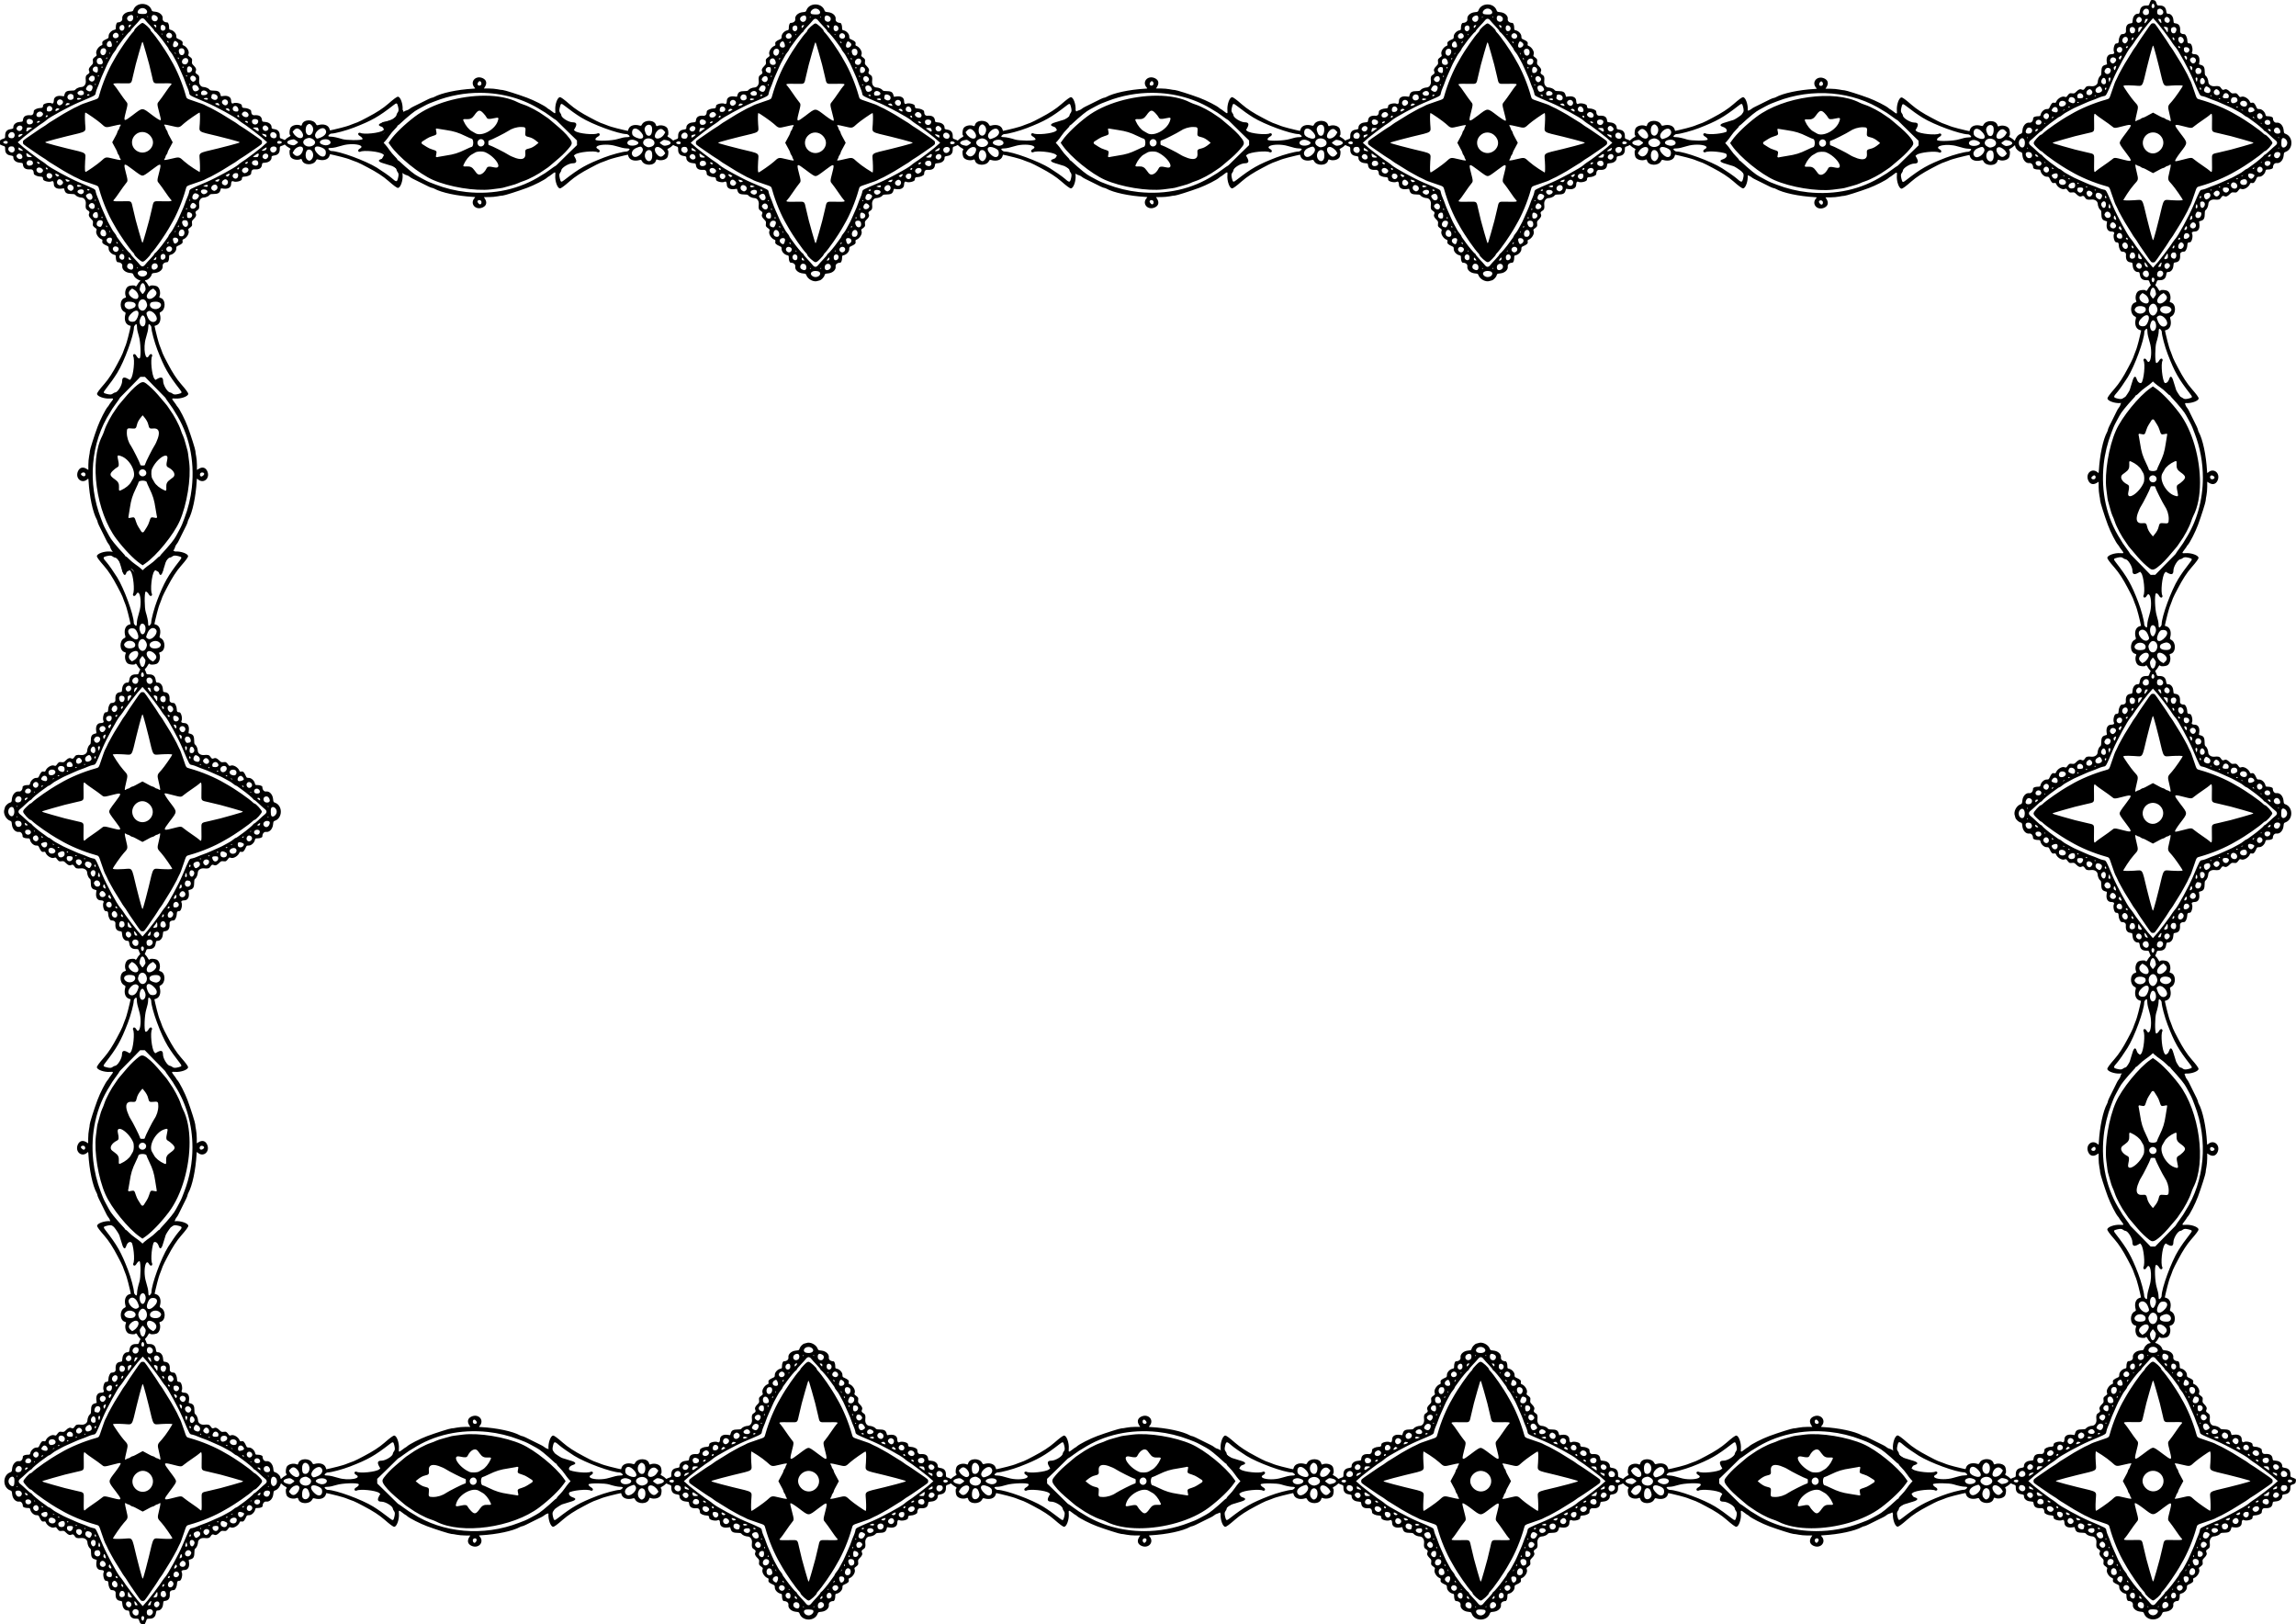
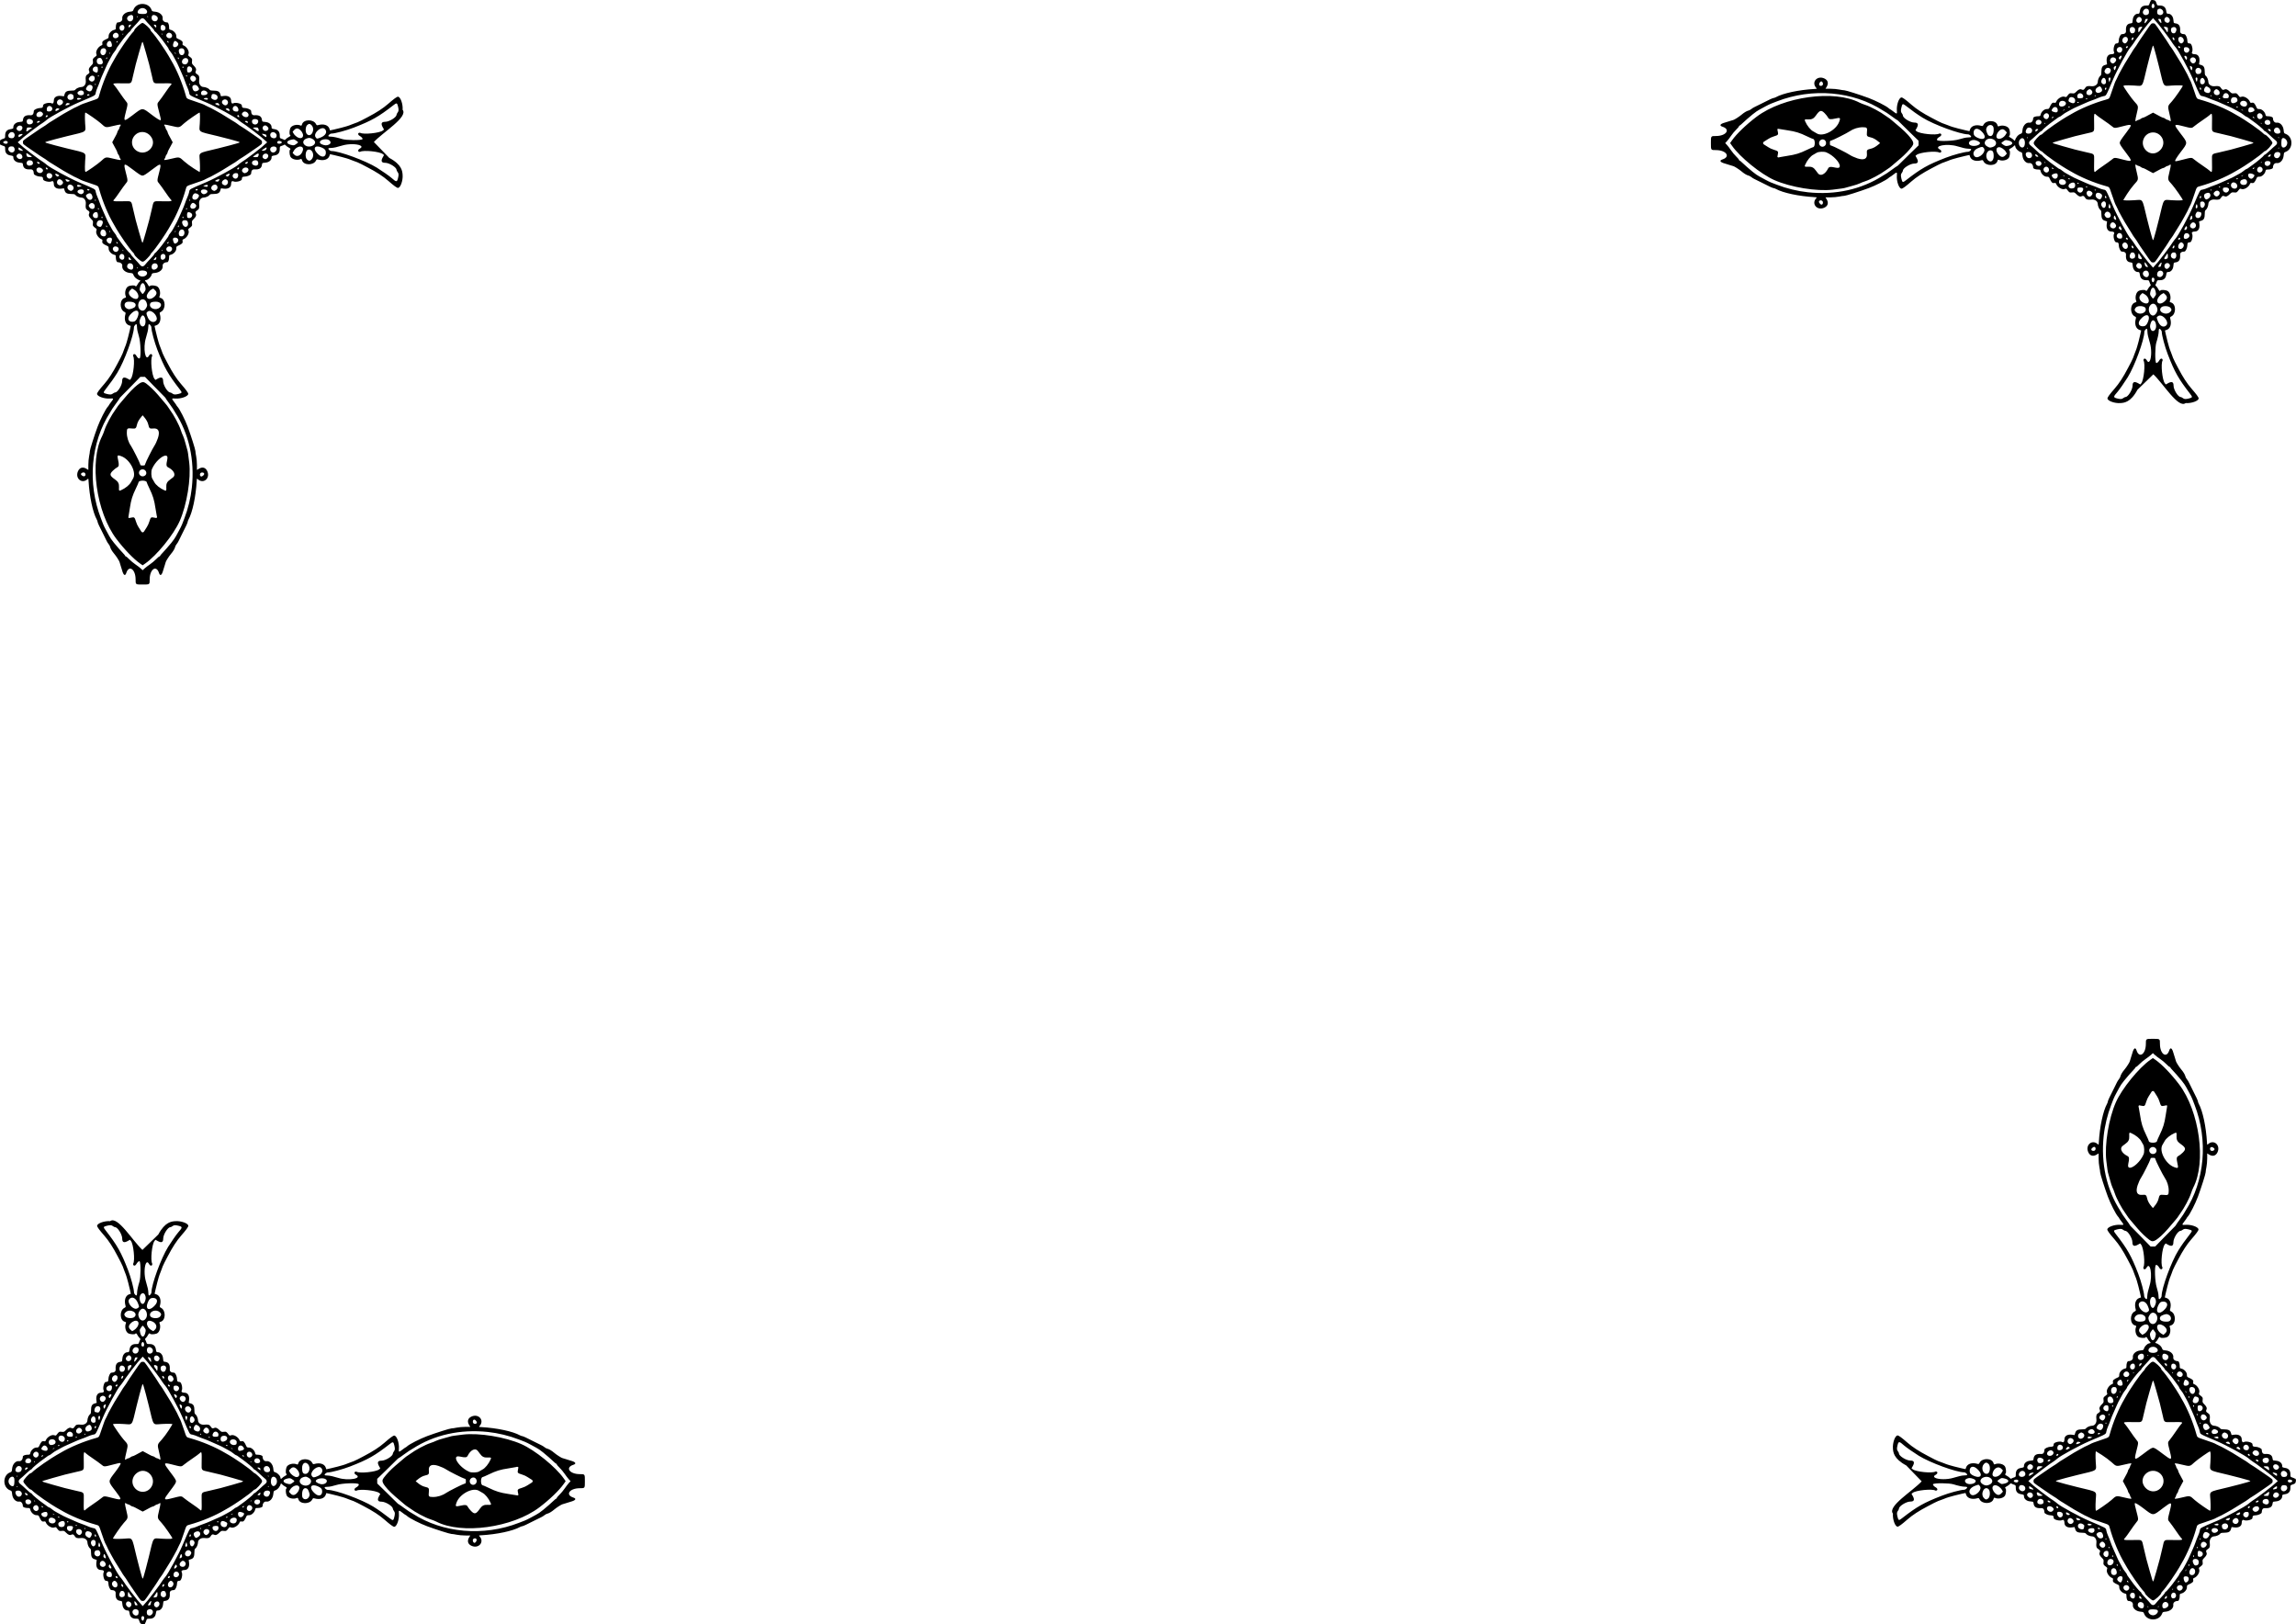
<svg xmlns="http://www.w3.org/2000/svg" xmlns:xlink="http://www.w3.org/1999/xlink" id="svg5256" height="1131.5" viewBox="0 0 1600 1131.505" width="1600" version="1.1">
  <g id="g5324" transform="matrix(0 .357 -.357 0 1596.8 0)">
-     <path id="path5280" d="m1587.4 0.259c7.437 0 14.872 3.81 17.627 11.43 1.058 2.926 1.512 3.156 7.314 3.723 8.79 0.858 15.456 7.06 14.492 13.484-0.62 4.135 3.326 7.412 8.926 7.412 1.928 0 3.641 4.451 3.641 9.467 0 4.081 0.209 4.421 3.113 5.059 5.564 1.222 10.887 7.026 10.887 11.871 0 3.58 0.386 4.335 2.75 5.385 8.521 3.782 10.332 5.562 9.565 9.4-0.453 2.262-0.118 2.947 1.814 3.701 6.277 2.45 11.666 11.408 9.899 16.457-0.986 2.817-0.858 3.345 1.184 4.859 5.711 4.236 6.046 4.823 5.504 9.633-0.486 4.31-0.271 4.847 3.398 8.516 4.394 4.394 5.571 7.503 3.975 10.486-1.431 2.674-0.653 4.401 2.938 6.521 3.596 2.124 4.438 5.045 3.574 12.396-0.758 6.446 3.15 12.202 8.346 12.291 4.043 0.07 10.113 2.597 11.707 4.873 1.179 1.683 2.556 2.095 7.154 2.141 9.187 0.091 12.448 1.665 14.07 6.793l1.375 4.35 5.266-0.658c8.791-1.098 14.482 2.422 14.482 8.959 0 4.507 1.722 6.718 4.199 5.393 4.541-2.43 16.801 0.533 16.801 4.061 0 3.995 1.111 5.046 5.357 5.068 5.342 0.028 12.624 3.285 12.699 5.68 0.19 6.059 2.302 8.774 6.582 8.463 9.564-0.695 14.12 2.348 14.707 9.826 0.108 1.37 0.862 2.578 1.676 2.686s3.698 0.491 6.41 0.85c5.96 0.788 10.568 4.979 10.568 9.611 0 3.116 0.338 3.347 6.4 4.359 6.29 1.05 9.6 5.136 9.6 11.85 0 5.473 0.018 5.505 3.75 6.707 2.062 0.664 4.288 1.634 4.945 2.154 0.81 0.641 1.776 0.252 3-1.211 0.993-1.187 3.492-3.031 5.555-4.098 3.777-1.953 4.594-3.259 2.75-4.398-1.522-0.941-1.192-8.794 0.543-12.947 2.41-5.768 13.291-8.534 20.494-5.211 1.139 0.526 1.785-0.134 2.5-2.551 2.923-9.884 22.053-10.286 27.078-0.568 1.334 2.58 1.901 2.877 4.213 2.211 10.656-3.07 19.793-0.143 22.186 7.105l1.07 3.244 8.207-1.816c4.514-0.999 10.684-2.503 13.709-3.344s7.753-2.154 10.506-2.92c2.753-0.766 7.197-2.364 9.877-3.549 2.68-1.185 5.27-2.154 5.756-2.154 1.028 0 9.003-3.402 13.361-5.699 1.65-0.87 7.05-3.695 12-6.279 17.593-9.183 30.093-17.3 40.012-25.984 11.028-9.655 17.014-14.037 19.174-14.037 4.89 0 10.03 14.367 9.109 25.463 11.353 14.268-38.868 44.148-56.109 62.99l30.122 31.004c25.077 13.339 25.46 26.467 25.988 33.08 0.92 11.096-4.219 25.463-9.109 25.463-2.16 0-8.146-4.382-19.174-14.037-9.919-8.684-22.419-16.801-40.012-25.984-4.95-2.584-10.35-5.41-12-6.279-4.359-2.297-12.334-5.699-13.361-5.699-0.486 0-3.076-0.969-5.756-2.154-2.679-1.185-7.124-2.783-9.877-3.549-2.753-0.766-7.481-2.08-10.506-2.92-3.025-0.84-9.194-2.345-13.709-3.344l-8.207-1.816-1.07 3.244c-2.392 7.248-11.53 10.175-22.186 7.106-2.312-0.666-2.879-0.369-4.213 2.211-5.025 9.717-24.155 9.316-27.078-0.568-0.715-2.417-1.361-3.076-2.5-2.551-7.203 3.323-18.084 0.557-20.494-5.211-1.735-4.153-2.065-12.006-0.543-12.947 1.844-1.139 1.027-2.445-2.75-4.399-2.062-1.067-4.562-2.911-5.555-4.098-1.224-1.463-2.19-1.853-3-1.211-0.657 0.52-2.883 1.49-4.945 2.154-3.732 1.202-3.75 1.234-3.75 6.707 0 6.714-3.31 10.799-9.6 11.85-6.062 1.012-6.4 1.244-6.4 4.359 0 4.632-4.609 8.823-10.568 9.611-2.712 0.359-5.596 0.742-6.41 0.85s-1.568 1.316-1.676 2.686c-0.587 7.478-5.143 10.521-14.707 9.826-4.28-0.311-6.392 2.404-6.582 8.463-0.075 2.394-7.357 5.651-12.699 5.68-4.246 0.023-5.357 1.073-5.357 5.068 0 3.528-12.26 6.491-16.801 4.061-2.477-1.325-4.199 0.886-4.199 5.393 0 6.537-5.692 10.057-14.482 8.959l-5.266-0.658-1.375 4.35c-1.622 5.128-4.884 6.702-14.07 6.793-4.598 0.046-5.975 0.457-7.154 2.141-1.595 2.276-7.664 4.804-11.707 4.873-5.195 0.089-9.103 5.845-8.346 12.291 0.864 7.352 0.022 10.272-3.574 12.396-3.59 2.121-4.369 3.848-2.938 6.521 1.597 2.983 0.419 6.093-3.975 10.486-3.669 3.669-3.884 4.206-3.398 8.516 0.542 4.81 0.207 5.397-5.504 9.633-2.041 1.514-2.17 2.043-1.184 4.859 1.768 5.049-3.621 14.008-9.899 16.457-1.932 0.754-2.267 1.439-1.814 3.701 0.768 3.838-1.044 5.618-9.565 9.4-2.364 1.05-2.75 1.804-2.75 5.385 0 4.845-5.322 10.649-10.887 11.871-2.905 0.638-3.113 0.977-3.113 5.059 0 5.015-1.712 9.467-3.641 9.467-5.6 0-9.546 3.277-8.926 7.412 0.968 6.452-5.703 12.629-14.56 13.484-5.908 0.57-6.296 0.769-7.045 3.604-1.035 3.919-6.195 9.326-9.621 10.08-1.489 0.328-3.157 0.772-3.707 0.988-7.434 2.929-19.218-2.902-22.127-10.949-1.058-2.926-1.512-3.156-7.314-3.723-8.79-0.858-15.456-7.06-14.492-13.484 0.62-4.135-3.326-7.412-8.926-7.412-1.928 0-3.641-4.451-3.641-9.467 0-4.082-0.209-4.421-3.113-5.059-5.564-1.222-10.887-7.026-10.887-11.871 0-3.58-0.386-4.335-2.75-5.385-8.521-3.782-10.332-5.562-9.564-9.4 0.452-2.262 0.118-2.947-1.815-3.701-6.277-2.45-11.666-11.408-9.898-16.457 0.986-2.817 0.858-3.345-1.184-4.859-5.711-4.236-6.046-4.825-5.504-9.635 0.486-4.31 0.271-4.845-3.398-8.514-4.394-4.394-5.571-7.503-3.975-10.486 1.431-2.674 0.653-4.401-2.938-6.521-3.596-2.124-4.438-5.045-3.574-12.396 0.758-6.446-3.15-12.202-8.346-12.291-4.043-0.07-10.112-2.597-11.707-4.873-1.179-1.683-2.556-2.095-7.154-2.141-9.187-0.091-12.448-1.665-14.07-6.793l-1.375-4.35-5.266 0.658c-8.791 1.098-14.482-2.422-14.482-8.959 0-4.507-1.722-6.718-4.199-5.393-4.541 2.43-16.801-0.533-16.801-4.061 0-3.995-1.111-5.046-5.357-5.068-5.342-0.028-12.624-3.285-12.699-5.68-0.19-6.059-2.302-8.774-6.582-8.463-9.564 0.695-14.12-2.348-14.707-9.826-0.108-1.37-0.86-2.578-1.674-2.686s-3.7-0.491-6.412-0.85c-5.96-0.788-10.568-4.979-10.568-9.611 0-3.116-0.338-3.347-6.4-4.359-6.29-1.05-9.6-5.136-9.6-11.85 0-5.473-0.018-5.505-3.75-6.707-2.062-0.664-4.288-1.634-4.945-2.154-0.81-0.641-1.776-0.252-3 1.211-0.993 1.187-3.492 3.031-5.555 4.098-3.777 1.953-4.593 3.259-2.75 4.399 1.522 0.941 1.192 8.794-0.543 12.947-2.41 5.768-13.291 8.534-20.494 5.211-1.139-0.526-1.785 0.134-2.5 2.551-2.923 9.884-22.053 10.286-27.078 0.568-1.334-2.58-1.901-2.877-4.213-2.211-10.656 3.069-19.793 0.143-22.186-7.106l-1.07-3.244-8.207 1.816c-4.514 0.999-10.684 2.503-13.709 3.344s-7.753 2.154-10.506 2.92c-2.753 0.766-7.197 2.364-9.877 3.549s-5.27 2.154-5.756 2.154c-1.028 0-9.003 3.402-13.361 5.699-1.65 0.87-7.05 3.695-12 6.279-17.593 9.183-30.093 17.3-40.012 25.984-11.028 9.655-17.014 14.037-19.174 14.037-4.89 0-10.03-14.367-9.109-25.463 0.602-7.259 0.141-7.397-6.771-2.029-3.181 2.47-6.07 4.492-6.42 4.492-0.35 0-1.645 0.938-2.877 2.086-4.471 4.165-25.436 14.832-39.137 19.912-17.543 6.505-44.381 15.002-47.385 15.002-1.713 0-6.265 0.667-10.115 1.482-3.85 0.815-11.425 1.49-16.832 1.5l-9.832 0.018 2.199 3.557c4.368 7.068 2.662 13.306-4.535 16.58-13.907 6.326-25.724-7.391-15.807-18.35 1.693-1.871 1.627-1.916-3.193-2.197-30.941-1.804-61.437-8.306-75.654-16.129-1.46-0.803-3.31-1.461-4.111-1.461-1.632 0-9.671-3.711-23.524-10.857-5.109-2.636-11.081-5.583-13.27-6.549-2.189-0.966-5.305-2.871-6.926-4.234s-4.12-2.691-5.553-2.951c-3.002-0.544-8.837-4.06-13.641-8.217-4.225-3.657-14.477-10.177-16.092-10.234-0.677-0.024-3.03-0.732-5.231-1.57s-7.107-2.365-10.904-3.394c-9.488-2.572-11.495-5.904-4.846-8.043 16.332-5.255 7.395-18.148-12.615-18.199-10.167-0.026-9.949 0.274-9.949-13.75s-0.218-13.724 9.949-13.75c20.01-0.052 28.947-12.945 12.615-18.199-6.649-2.139-4.642-5.471 4.846-8.043 3.797-1.029 8.704-2.558 10.904-3.397 2.2-0.839 4.554-1.544 5.231-1.568 1.615-0.058 11.867-6.578 16.092-10.234 4.803-4.157 10.639-7.673 13.641-8.217 1.433-0.26 3.932-1.588 5.553-2.951s4.737-3.269 6.926-4.234c2.189-0.966 8.16-3.913 13.27-6.549 13.853-7.147 21.892-10.857 23.524-10.857 0.802 0 2.651-0.658 4.111-1.461 14.218-7.823 44.714-14.325 75.654-16.129 4.821-0.281 4.887-0.326 3.193-2.197-9.917-10.958 1.899-24.676 15.807-18.35 7.197 3.274 8.903 9.512 4.535 16.58l-2.199 3.557 9.832 0.018c5.407 0.01 12.982 0.684 16.832 1.5 3.85 0.815 8.402 1.482 10.115 1.482 3.003 0 29.842 8.497 47.385 15.002 13.7 5.08 34.666 15.747 39.137 19.912 1.232 1.148 2.527 2.086 2.877 2.086 0.35 0 3.239 2.022 6.42 4.492 6.913 5.368 7.373 5.23 6.771-2.029-0.92-11.096 4.219-25.463 9.109-25.463 2.16 0 8.146 4.382 19.174 14.037 9.919 8.684 22.419 16.801 40.012 25.984 4.95 2.584 10.35 5.41 12 6.279 4.359 2.297 12.334 5.699 13.361 5.699 0.486 0 3.076 0.969 5.756 2.154s7.124 2.783 9.877 3.549c2.753 0.766 7.481 2.08 10.506 2.92 3.025 0.84 9.195 2.345 13.709 3.344l8.207 1.816 1.07-3.244c2.392-7.248 11.53-10.175 22.186-7.105 2.312 0.666 2.879 0.369 4.213-2.211 5.025-9.717 24.155-9.316 27.078 0.568 0.715 2.417 1.361 3.076 2.5 2.551 7.203-3.323 18.084-0.557 20.494 5.211 1.735 4.153 2.065 12.007 0.543 12.947-1.843 1.139-1.027 2.445 2.75 4.398 2.062 1.067 4.562 2.911 5.555 4.098 1.224 1.463 2.19 1.852 3 1.211 0.657-0.52 2.883-1.49 4.945-2.154 3.732-1.202 3.75-1.234 3.75-6.707 0-6.714 3.31-10.799 9.6-11.85 6.062-1.013 6.4-1.244 6.4-4.359 0-4.632 4.609-8.823 10.568-9.611 2.712-0.359 5.598-0.742 6.412-0.85s1.566-1.316 1.674-2.686c0.587-7.478 5.143-10.521 14.707-9.826 4.28 0.311 6.392-2.404 6.582-8.463 0.075-2.394 7.357-5.651 12.699-5.68 4.247-0.023 5.357-1.073 5.357-5.068 0-3.528 12.26-6.491 16.801-4.061 2.477 1.325 4.199-0.886 4.199-5.393 0-6.537 5.692-10.057 14.482-8.959l5.266 0.658 1.375-4.35c1.622-5.128 4.884-6.702 14.07-6.793 4.598-0.046 5.975-0.457 7.154-2.141 1.595-2.276 7.664-4.804 11.707-4.873 5.195-0.089 9.103-5.845 8.346-12.291-0.864-7.351-0.022-10.272 3.574-12.396 3.591-2.121 4.369-3.848 2.938-6.521-1.597-2.983-0.419-6.093 3.975-10.486 3.669-3.669 3.884-4.206 3.398-8.516-0.542-4.81-0.207-5.396 5.504-9.633 2.041-1.514 2.17-2.043 1.184-4.859-1.768-5.049 3.621-14.008 9.898-16.457 1.932-0.754 2.267-1.439 1.815-3.701-0.768-3.838 1.044-5.618 9.564-9.4 2.364-1.05 2.75-1.804 2.75-5.385 0-4.845 5.322-10.649 10.887-11.871 2.905-0.638 3.113-0.977 3.113-5.059 0-5.015 1.712-9.467 3.641-9.467 5.6 0 9.546-3.277 8.926-7.412-0.963-6.424 5.702-12.627 14.492-13.484 5.802-0.566 6.257-0.797 7.314-3.723 2.755-7.62 10.19-11.43 17.627-11.43zm0 8.049c-6.453 0-12.368 7.8-7.975 10.516 1.649 1.019 11.249 1.467 13.975 0.652 6.721-2.009 1.8-11.168-6-11.168zm-21.699 13.484c-1.116 0.015-2.483 0.416-4.098 1.205-4.332 2.118-5.482 6.239-2.623 9.399 3.892 4.3 10.42 1.1 10.42-5.109 0-3.689-1.243-5.527-3.699-5.494zm43.801 0.031c-0.751-0.01-1.454 0.138-2.055 0.459-2.982 1.596-2.869 8.336 0.176 10.469 4.757 3.332 10.234 0.419 9.601-5.105-0.344-3.009-4.47-5.801-7.723-5.822zm-12.102 2.484c-0.55 0-1 0.199-1 0.441 0 0.242 0.45 0.719 1 1.059 0.55 0.34 1 0.141 1-0.441 0-0.583-0.45-1.059-1-1.059zm-19.941 0c-0.582 0-1.059 0.45-1.059 1s0.199 1 0.441 1c0.243 0 0.719-0.45 1.059-1s0.141-1-0.441-1zm9.941 3.932c-1.805 0-3.611 1.18-5.412 3.541-1.457 1.91-6.005 6.973-10.106 11.25-4.101 4.277-7.462 8.354-7.469 9.059-0.01 0.705-0.642 1.524-1.41 1.818-1.741 0.668-12.823 13.879-18.371 21.9-2.282 3.3-5.059 7.125-6.17 8.5-1.11 1.375-2.029 3.021-2.041 3.656-0.012 0.635-1.658 3.111-3.658 5.5-2.001 2.39-4.481 6.144-5.51 8.344-1.029 2.2-3.126 6.025-4.66 8.5-1.534 2.475-4.307 8.1-6.162 12.5-1.855 4.4-4.846 11.15-6.646 15s-4.252 9.925-5.449 13.5c-1.197 3.575-3.311 8.975-4.697 12s-2.912 7.507-3.389 9.959c-1.155 5.938 1.338 4.504-33.85 19.471-17.712 7.534-55.866 28.281-61.5 33.441-1.65 1.511-4.979 4.07-7.396 5.688-2.418 1.617-5.918 3.969-7.779 5.225-5.011 3.381-26.286 19.599-30.324 23.115-1.925 1.676-5.3 4.634-7.5 6.574l-4 3.527 4 3.527c2.2 1.94 5.575 4.898 7.5 6.574 4.038 3.516 25.313 19.734 30.324 23.115 1.861 1.256 5.362 3.607 7.779 5.225 2.418 1.617 5.747 4.176 7.396 5.688 5.634 5.16 43.788 25.908 61.5 33.441 35.188 14.967 32.694 13.532 33.85 19.471 0.477 2.452 2.002 6.934 3.389 9.959s3.5 8.425 4.697 12c1.197 3.575 3.649 9.65 5.449 13.5s4.791 10.6 6.646 15c1.855 4.4 4.628 10.025 6.162 12.5 1.534 2.475 3.631 6.3 4.66 8.5 1.029 2.2 3.509 5.954 5.51 8.344 2.001 2.39 3.646 4.865 3.658 5.5 0.012 0.635 0.931 2.281 2.041 3.656 1.11 1.375 3.888 5.2 6.17 8.5 5.548 8.021 16.63 21.232 18.371 21.9 0.768 0.295 1.403 1.113 1.41 1.818 0.01 0.705 3.368 4.782 7.469 9.059s8.648 9.34 10.106 11.25c3.602 4.723 7.222 4.723 10.824 0 1.457-1.91 6.005-6.973 10.106-11.25 4.101-4.277 7.462-8.354 7.469-9.059 0.01-0.705 0.642-1.524 1.41-1.818 1.741-0.668 12.823-13.879 18.371-21.9 2.282-3.3 5.06-7.125 6.17-8.5 1.11-1.375 2.029-3.021 2.041-3.656 0.012-0.635 1.658-3.11 3.658-5.5 2.001-2.389 4.481-6.144 5.51-8.344s3.126-6.025 4.66-8.5c1.534-2.475 4.307-8.1 6.162-12.5 1.855-4.4 4.846-11.15 6.646-15 1.8-3.85 4.252-9.925 5.449-13.5 1.197-3.575 3.311-8.975 4.697-12s2.912-7.507 3.389-9.959c1.155-5.938-1.338-4.504 33.85-19.471 17.712-7.534 55.866-28.281 61.5-33.441 1.65-1.511 4.979-4.07 7.396-5.688 2.418-1.618 5.918-3.969 7.779-5.225 5.011-3.381 26.286-19.599 30.324-23.115 1.925-1.676 5.3-4.634 7.5-6.574l4-3.527-4-3.527c-2.2-1.94-5.575-4.898-7.5-6.574-4.038-3.516-25.314-19.734-30.324-23.115-1.861-1.256-5.362-3.607-7.779-5.225-2.418-1.618-5.747-4.176-7.396-5.688-5.634-5.16-43.788-25.908-61.5-33.441-35.188-14.967-32.694-13.532-33.85-19.471-0.477-2.452-2.002-6.934-3.389-9.959s-3.5-8.425-4.697-12c-1.197-3.575-3.649-9.65-5.449-13.5-1.8-3.85-4.791-10.6-6.646-15-1.855-4.4-4.628-10.025-6.162-12.5-1.534-2.475-3.631-6.3-4.66-8.5s-3.509-5.954-5.51-8.344c-2.001-2.389-3.646-4.864-3.658-5.5-0.012-0.635-0.931-2.281-2.041-3.656-1.11-1.375-3.888-5.2-6.17-8.5-5.548-8.021-16.63-21.232-18.371-21.9-0.768-0.295-1.403-1.114-1.41-1.818-0.01-0.705-3.368-4.782-7.469-9.059s-8.648-9.34-10.106-11.25c-1.801-2.361-3.607-3.541-5.412-3.541zm0 9.068c3.055 0 16 11.761 16 14.537 0 0.634 0.958 2.011 2.129 3.059 2.292 2.051 11.191 13.658 16.871 22.006 8.192 12.04 13.473 20.185 15.82 24.398 1.379 2.475 3.576 6.3 4.883 8.5 11.307 19.034 22.098 44.83 28.738 68.699 1.883 6.768 1.229 6.295 15.059 10.922 15.503 5.187 20.815 7.206 23.586 8.969 1.328 0.845 3.989 2.146 5.914 2.891s3.95 1.678 4.5 2.072 5.5 3.092 11 5.994c5.5 2.902 14.275 8.079 19.5 11.504s11.114 7.082 13.086 8.125c1.972 1.044 5.349 3.229 7.504 4.859 4.066 3.076 5.933 4.334 10.77 7.244 1.573 0.947 4.273 2.692 6 3.879s8.766 6.017 15.641 10.736c16.794 11.528 16.334 11.116 16.334 14.606 0 3.489 0.46 3.078-16.334 14.605-6.875 4.719-13.914 9.55-15.641 10.736-1.727 1.187-4.427 2.932-6 3.879-4.836 2.91-6.704 4.169-10.77 7.244-2.155 1.63-5.532 3.816-7.504 4.859-1.972 1.043-7.861 4.7-13.086 8.125-5.225 3.425-14 8.601-19.5 11.504-5.5 2.902-10.45 5.599-11 5.994s-2.575 1.327-4.5 2.072-4.586 2.046-5.914 2.891c-2.771 1.763-8.083 3.782-23.586 8.969-13.829 4.627-13.176 4.154-15.059 10.922-6.64 23.87-17.431 49.665-28.738 68.699-1.307 2.2-3.504 6.025-4.883 8.5-2.347 4.214-7.628 12.358-15.82 24.398-5.68 8.348-14.579 19.955-16.871 22.006-1.171 1.048-2.129 2.424-2.129 3.059 0 0.634-2.923 4.165-6.496 7.846-5.176 5.331-7.109 6.691-9.504 6.691-3.055 0-16-11.761-16-14.537 0-0.635-0.958-2.011-2.129-3.059-2.292-2.051-11.191-13.658-16.871-22.006-8.192-12.04-13.473-20.185-15.82-24.398-1.379-2.475-3.576-6.3-4.883-8.5-11.307-19.034-22.098-44.83-28.738-68.699-1.883-6.768-1.229-6.295-15.059-10.922-15.503-5.187-20.815-7.206-23.586-8.969-1.328-0.844-3.989-2.146-5.914-2.891s-3.95-1.678-4.5-2.072-5.5-3.092-11-5.994c-5.5-2.902-14.275-8.079-19.5-11.504s-11.114-7.082-13.086-8.125c-1.972-1.043-5.349-3.229-7.504-4.859-4.066-3.075-5.933-4.334-10.77-7.244-1.573-0.947-4.273-2.692-6-3.879s-8.766-6.017-15.641-10.736c-16.794-11.528-16.334-11.116-16.334-14.605 0-3.489-0.46-3.078 16.334-14.606 6.875-4.719 13.914-9.55 15.641-10.736 1.727-1.187 4.427-2.932 6-3.879 4.836-2.911 6.704-4.169 10.77-7.244 2.155-1.63 5.532-3.816 7.504-4.859 1.972-1.043 7.861-4.7 13.086-8.125 5.225-3.425 14-8.601 19.5-11.504 5.5-2.902 10.45-5.599 11-5.994s2.575-1.327 4.5-2.072 4.587-2.046 5.914-2.891c2.771-1.763 8.083-3.782 23.586-8.969 13.829-4.627 13.176-4.154 15.059-10.922 6.64-23.869 17.431-49.665 28.738-68.699 1.307-2.2 3.504-6.025 4.883-8.5 2.348-4.214 7.628-12.358 15.82-24.398 5.68-8.348 14.579-19.955 16.871-22.006 1.171-1.048 2.129-2.424 2.129-3.059 0-2.776 12.945-14.537 16-14.537zm23.027 3.334c-1.254-0.032-0.988 0.853 0.625 3.067 2.327 3.194 3.348 3.261 3.348 0.217 0-1.617-0.71-2.57-2.207-2.961-0.762-0.199-1.348-0.312-1.766-0.322zm-46.055 0c-0.418 0.011-1.004 0.123-1.766 0.322-1.497 0.391-2.207 1.344-2.207 2.961 0 3.044 1.02 2.977 3.348-0.217 1.613-2.213 1.879-3.099 0.625-3.067zm62.152 0.44c-1.605 0.022-3.021 0.957-3.445 3.078-0.314 1.568-0.333 3.762-0.041 4.877 1.438 5.5 9.361 4.051 9.361-1.713 0-3.776-3.2-6.278-5.875-6.242zm-78.178 0.227c-3.792 0-6.128 2.541-5.752 6.262 0.384 3.801 3.443 5.94 6.469 4.523 4.538-2.125 3.962-10.785-0.717-10.785zm-12.846 15.121c-1.389 0.01-2.836 0.614-4.102 1.879-2.402 2.402-2.568 5.287-0.428 7.428 3.604 3.604 11.261-0.062 9.877-4.729-0.878-2.962-3.032-4.595-5.348-4.578zm103.68 0c-1.007 0.031-2.033 0.374-2.988 1.125-2.751 2.162-3.109 5.434-0.844 7.699 2.443 2.442 6.298 2.659 8.479 0.478 3.712-3.713-0.284-9.436-4.646-9.303zm-13.781 1.875c-0.55 0-1 0.199-1 0.441 0 0.242 0.45 0.719 1 1.059 0.55 0.34 1 0.141 1-0.441 0-0.583-0.45-1.059-1-1.059zm-75.941 0c-0.582 0-1.059 0.45-1.059 1s0.199 1 0.441 1c0.243 0 0.719-0.45 1.059-1s0.141-1-0.441-1zm-26.053 14.139c-4.092 0.074-7.315 6.552-4.613 10.111 1.977 2.604 8.208 2.382 8.914-0.318 0.723-2.764-1.633-9.358-3.473-9.719-0.279-0.055-0.555-0.079-0.828-0.074zm127.59 0.045c-0.152-0.01-0.296 0-0.43 0.029-1.84 0.361-4.196 6.955-3.473 9.719 1.317 5.036 10.307 1.682 10.307-3.846 0-2.12-4.124-5.797-6.404-5.902zm-112.04 0.229c-0.081-0.012-0.176-0.01-0.285 0.01-0.292 0.051-0.685 0.218-1.17 0.517-0.739 0.457-1.16 1.381-0.935 2.055 0.29 0.872 0.801 0.754 1.766-0.408 1.038-1.25 1.19-2.086 0.625-2.174zm96.887 0.068c-0.272 0.049-0.441 0.195-0.441 0.428 0 0.465 0.675 1.407 1.5 2.092 1.221 1.013 1.5 0.962 1.5-0.272 0-0.834-0.675-1.773-1.5-2.09-0.412-0.158-0.787-0.207-1.059-0.158zm-48.441 1.52c-0.323 0-1.073 1.688-1.666 3.75s-2.747 9.375-4.787 16.25c-4.768 16.07-8.924 32.156-12.078 46.744-3.286 15.199-2.443 14.468-16.412 14.236-23.603-0.392-24.069-0.296-19.707 4.133 1.293 1.312 5.849 7.562 10.125 13.887 4.276 6.325 9.567 13.646 11.758 16.268 4.624 5.535 4.633 4.719-0.277 24.002-4.217 16.561-3.284 16.866 13.211 4.307 21.261-16.188 18.344-16.188 39.668-0.023 3.666 2.779 8.379 6.042 10.473 7.25 6.816 3.934 6.798 4.028 2.576-12.303-4.733-18.311-4.731-17.708-0.115-23.232 2.191-2.622 7.482-9.943 11.758-16.268 4.276-6.325 8.832-12.574 10.125-13.887 4.362-4.429 3.896-4.525-19.707-4.133-13.97 0.232-13.126 0.963-16.412-14.236-3.154-14.588-7.31-30.674-12.078-46.744-2.04-6.875-4.194-14.188-4.787-16.25-0.593-2.062-1.343-3.75-1.666-3.75zm-75.648 12.449c-0.862-0.015-1.812 0.155-2.822 0.539-3.747 1.425-4.949 8.448-1.957 11.44 3.15 3.15 7.265 1.494 9.008-3.627 1.611-4.733-0.492-8.285-4.229-8.351zm152.05 0.086c-2.123-0.036-4.276 0.889-5.135 2.799-1.147 2.552 0.472 8.259 2.752 9.701 5.196 3.286 9.911-2.833 7.342-9.529-0.743-1.937-2.836-2.935-4.959-2.971zm-139.6 7.596c-0.172 0.05-0.488 0.433-0.93 1.193-0.584 1.004-0.851 2.035-0.594 2.293 0.258 0.257 0.749-0.263 1.092-1.156 0.603-1.572 0.718-2.414 0.432-2.33zm126.39 0.068c-0.105 0-0.166 0.095-0.166 0.301 0 0.55 0.436 1.675 0.969 2.5 0.533 0.825 0.969 1.05 0.969 0.5s-0.436-1.675-0.969-2.5c-0.333-0.516-0.628-0.797-0.803-0.801zm-132.6 9.99c-0.172 0.041-0.405 0.217-0.711 0.523-0.612 0.612-0.939 1.629-0.729 2.262 0.497 1.491 1.842 0.146 1.842-1.842 0-0.704-0.116-1.011-0.402-0.943zm139.01 0.19c-0.359 0.01-0.611 0.385-0.611 1.004 0 0.825 0.45 1.777 1 2.117 0.55 0.34 1-0.058 1-0.883 0-0.825-0.45-1.777-1-2.117-0.138-0.085-0.269-0.123-0.389-0.121zm-152.83 0.824c-0.867 0.01-1.878 0.264-3.109 0.732-3.17 1.205-3.854 7.737-1.1 10.492 0.864 0.864 2.856 1.572 4.428 1.572 5.501 0 7.013-3.233 4.199-8.986-1.307-2.672-2.512-3.833-4.418-3.811zm167.31 0.348c-5.14 0.132-9.385 7.011-5.519 10.877 0.864 0.864 2.856 1.572 4.428 1.572 6.175 0 8.917-9.94 3.328-12.064-0.75-0.285-1.502-0.404-2.236-0.385zm6.84 16.178c-2.297 0.088-3.932 2.35-3.932 6.271 0 3.442 0.445 4.956 1.582 5.393 5.975 2.293 11.258-5.513 6.59-9.738-1.323-1.198-2.617-1.815-3.772-1.914-0.159-0.014-0.316-0.018-0.469-0.012zm-11.932 0.272c-0.55 0-1 0.675-1 1.5s0.45 1.5 1 1.5 1-0.675 1-1.5-0.45-1.5-1-1.5zm-158 0c-0.55 0-1 0.675-1 1.5s0.45 1.5 1 1.5 1-0.675 1-1.5-0.45-1.5-1-1.5zm-12.102 0.117c-5.578-0.01-8.732 7.366-2.947 10.357 5.291 2.736 7.049 1.625 7.049-4.451 0-3.463-0.443-4.979-1.582-5.416-0.877-0.336-1.723-0.489-2.519-0.49zm5.203 16.826c-0.209-0.022-0.451 0.074-0.705 0.328-0.332 0.332-0.415 1.172-0.184 1.867 0.339 1.016 0.575 1.016 1.205 0 0.625-1.012 0.309-2.127-0.316-2.191zm171.9 0.057c-0.55 0-1 0.424-1 0.941 0 0.518 0.45 1.219 1 1.559s1-0.084 1-0.941-0.45-1.559-1-1.559zm12.145 0.924c-3.787 0.052-6.62 4.617-3.488 8.828 2.685 3.61 5.385 3.897 8.225 0.875 2.555-2.72 2.298-5.25-0.818-8.07-1.288-1.166-2.656-1.65-3.918-1.633zm-195.62 0.043c-1.878-0.065-4.021 0.85-5.451 2.668-2.645 3.362-2.606 4.516 0.242 7.191 5.064 4.758 12.023-1.591 8.65-7.893-0.681-1.273-1.981-1.916-3.441-1.967zm-558.04 9.691c-0.395 0.025-0.784 0.175-1.145 0.475-2.19 1.817-3.401 4.545-2.76 6.217 1.39 3.623 7.42 2.205 7.42-1.746 0-2.797-1.806-5.054-3.516-4.945zm747.52 6.342c-0.55 0-1 0.45-1 1s0.45 1 1 1 1-0.45 1-1-0.45-1-1-1zm-184 0c-0.55 0-1 0.45-1 1s0.45 1 1 1 1-0.45 1-1-0.45-1-1-1zm-10.551 1.836c-1.863 0.028-3.841 0.926-5.219 2.914-3.421 4.937-3.397 5.984 0.188 8.199 5.236 3.236 8.657 1.535 10.098-5.023 0.827-3.767-1.961-6.137-5.066-6.09zm205.25 0.16c-1.398-0.061-2.834 0.383-4.201 1.383-2.345 1.715-0.664 8.927 2.473 10.606 3.452 1.847 10.413-1.738 9.312-4.797-1.611-4.477-4.508-7.057-7.584-7.191zm17.441 10.896c-3.652-0.167-6.558 2.588-5.578 6.49 0.582 2.318 1.151 2.617 4.976 2.617 7.324 0 9.86-4.571 4.385-7.9-1.267-0.77-2.566-1.151-3.783-1.207zm-240.28 0c-1.217 0.056-2.517 0.437-3.783 1.207-3.417 2.078-3.867 3.967-1.506 6.328 2.802 2.802 10.077 2.103 10.867-1.045 0.979-3.902-1.926-6.657-5.578-6.49zm-534.56 3.572c-29.406-0.045-59.199 5.296-87.301 16.203-3.575 1.388-8.638 3.34-11.25 4.34-2.612 1-7.787 3.524-11.5 5.607-3.713 2.083-8.631 4.745-10.932 5.916-3.723 1.895-7.875 4.758-13.701 9.451-5.957 4.798-16.587 14.096-20.314 17.768-2.373 2.337-4.762 4.25-5.309 4.25s-0.994 0.565-0.994 1.256-2.449 3.622-5.443 6.512-7.488 8.288-9.986 11.994c-2.498 3.706-6.101 8.426-8.006 10.488l-3.463 3.75 3.463 3.75c1.904 2.062 5.507 6.782 8.006 10.488 2.498 3.706 6.992 9.104 9.986 11.994 2.994 2.89 5.443 5.821 5.443 6.512s0.447 1.256 0.994 1.256 2.936 1.913 5.309 4.25c3.728 3.672 14.358 12.969 20.314 17.768 5.826 4.693 9.978 7.556 13.701 9.451 2.3 1.171 7.219 3.833 10.932 5.916 3.713 2.083 8.888 4.607 11.5 5.607s7.675 2.952 11.25 4.34c18.819 7.304 40.57 12.594 60.5 14.711 53.912 5.728 104.94-5.627 146.78-32.662 3.73-2.41 7.016-4.381 7.303-4.381 0.287 0 4.749-3.15 9.916-7s9.747-7 10.176-7c0.429 0 2.369-1.688 4.311-3.75s11.192-11.175 20.557-20.25l17.025-16.5-0.035-4.518-0.033-4.519-16.986-16.48c-9.342-9.065-18.577-18.17-20.522-20.232-1.945-2.062-3.887-3.75-4.316-3.75-0.429 0-5.008-3.15-10.176-7-5.167-3.85-9.629-7-9.916-7-0.287 0-3.573-1.971-7.303-4.381-34.848-22.516-77.002-34.088-119.98-34.154zm514.93 3.121c-5.07-0.34-9.005 5.894-5.106 10.045 3.512 3.738 11.726 0.662 10.494-3.93-0.325-1.211-0.594-2.692-0.604-3.291s-1.161-1.611-2.562-2.25c-0.751-0.342-1.498-0.526-2.223-0.574zm278.08 0.125c-1.857 0.09-3.296 0.926-3.318 2.699-0.01 0.599-0.279 2.08-0.604 3.291-0.466 1.738 0.116 2.632 2.764 4.246 5.416 3.302 10.697 0.26 9.289-5.352-0.781-3.112-5.036-5.035-8.131-4.885zm-33.125 0.48c-0.448 0.016-0.88 0.124-1.238 0.346-0.843 0.521-0.789 0.945 0.201 1.572 1.861 1.179 3.857 1.107 3.857-0.141 0-1.043-1.477-1.825-2.82-1.777zm-210.36 0c-1.343-0.048-2.82 0.734-2.82 1.777 0 1.247 1.996 1.32 3.857 0.141 0.99-0.627 1.044-1.052 0.201-1.572-0.358-0.221-0.791-0.33-1.238-0.346zm-540.12 1.885c24.878 0.078 47.789 4.269 64.803 13.115 2.2 1.144 7.177 3.097 11.06 4.34 10.068 3.222 29.552 13.643 39.676 21.219 3.123 2.337 5.926 4.25 6.229 4.25 0.551 0 6.237 4.726 23.08 19.19 4.926 4.23 11.43 10.501 14.455 13.936 11.05 12.545 12.356 16.336 7.75 22.496-5.284 7.067-13.852 16.017-22.205 23.19-16.844 14.464-22.53 19.189-23.08 19.189-0.303 0-3.105 1.913-6.229 4.25-10.123 7.576-29.608 17.997-39.676 21.219-3.884 1.243-8.861 3.202-11.06 4.354-2.2 1.152-8.659 3.265-14.354 4.699-5.695 1.434-11.545 3.061-13 3.615-2.442 0.929-8.204 1.801-25.146 3.809-31.181 3.695-82.442-4.707-114-18.686-26.393-11.691-66.974-44.607-82.617-67.01l-3.666-5.25 3.666-5.25c8.704-12.465 27.8-30.842 47.69-45.893 34.47-26.084 89.131-40.93 136.62-40.781zm770.22 5.309c-0.321-0.021-0.664-0.022-1.027 0-0.415 0.025-0.856 0.081-1.318 0.168-2.063 0.387-3.34 1.08-2.865 1.555 1.316 1.317 6.981 2.207 7.605 1.195 0.99-1.601-0.147-2.77-2.394-2.918zm-249.86 0.018c-2.261 0.046-3.445 1.164-2.434 2.801 0.664 1.074 3.333 0.903 6.375-0.406 2.471-1.063 2.455-1.087-1.363-2.062-0.952-0.243-1.824-0.347-2.578-0.332zm285.84 2.859c-0.861 0.032-1.758 0.272-2.652 0.769-3.86 2.15-4.159 6.109-0.67 8.854 3.333 2.622 5.598 2.68 7.84 0.203 3.71-4.1 0.129-9.997-4.518-9.826zm-321.8 0c-4.647-0.171-8.228 5.726-4.518 9.826 2.241 2.477 4.506 2.419 7.84-0.203 3.489-2.745 3.19-6.704-0.67-8.854-0.894-0.498-1.792-0.738-2.652-0.769zm307.54 7.033c-0.329-0.024-0.678 0.016-1.055 0.117-1.148 0.308-2.424 0.566-2.836 0.574-1.969 0.036-0.404 1.939 2.398 2.916 5.216 1.818 6.154 1.489 4.211-1.477-0.914-1.395-1.731-2.057-2.719-2.131zm-293.28 0c-0.988 0.074-1.805 0.736-2.719 2.131-1.943 2.965-0.693 3.349 4.609 1.412 2.496-0.911 3.833-2.818 2-2.852-0.412-0.01-1.688-0.266-2.836-0.574-0.377-0.101-0.726-0.142-1.055-0.117zm642.31 0.863c-1.171-0.013-2.835 1.107-5.512 3.189-29.52 22.965-42.565 30.35-77.662 43.961-14.483 5.617-36.929 11.63-43.576 11.674-1.417 0.01-3.579 1.086-4.805 2.391-2.586 2.752-1.523 3.627 4.4 3.627 3.669 0 13.127 2.069 20.98 4.59 8.168 2.622 37.3 2.877 39.926 0.35 1.147-1.104-1.877-4.605-5.674-6.568-3.018-1.561-3.672-4.804-1.162-5.768 0.875-0.336 1.934-0.398 2.353-0.139 6.153 3.803 38.191 0.55 44.301-4.498l2.256-1.863-2.25-4c-4.285-7.616-2.883-11.104 4.465-11.104 8.028 0 22.239-8.823 22.307-13.85 0.012-0.907 0.903-2.775 1.978-4.15 2.263-2.892 2.439-5.292 0.869-11.807-0.995-4.127-1.689-6.018-3.195-6.035zm-991.35 0c-1.506 0.017-2.201 1.908-3.195 6.035-1.57 6.515-1.393 8.914 0.869 11.807 1.075 1.375 1.966 3.243 1.978 4.15 0.068 5.027 14.279 13.85 22.307 13.85 7.348 0 8.749 3.487 4.465 11.104l-2.25 4 2.256 1.863c6.11 5.048 38.148 8.301 44.301 4.498 0.419-0.259 1.479-0.197 2.354 0.139 2.51 0.963 1.856 4.207-1.162 5.768-4.35 2.25-6.845 5.433-5.394 6.883 2.87 2.87 32.112 1.797 42.883-1.574 7.536-2.358 13.863-3.68 17.625-3.68 6.044 0 7.118-0.861 4.52-3.627-1.226-1.305-3.388-2.382-4.805-2.391-15.521-0.103-66.616-18.84-88.609-32.494-10.229-6.35-19.486-12.916-32.629-23.141-2.677-2.082-4.34-3.203-5.512-3.189zm677 4.842c-4.581 0-6.92 6.249-3.498 9.346 1.813 1.641 7.224 2.27 8.506 0.988 2.81-2.81-0.836-10.334-5.008-10.334zm-362.7 0.068c-0.168-0.01-0.335-0.01-0.5 0-2.909 0.156-5.343 2.998-4.951 7.088 0.291 3.036 0.647 3.372 3.871 3.643 5.949 0.5 9.255-5.403 5.121-9.145-1.135-1.028-2.365-1.525-3.541-1.586zm346.79 4.572c-0.504 0.015-0.998 0.133-1.447 0.373-2.176 1.165-2.168 1.189 0.941 3.08 3.698 2.249 5.086 2.402 5.086 0.561 0-2.218-2.396-4.081-4.58-4.014zm-330.84 0c-2.186-0.068-4.582 1.794-4.582 4.014 0 1.807 1.899 1.583 5.363-0.633l2.861-1.83-2.195-1.176c-0.45-0.241-0.943-0.359-1.447-0.375zm-490.73 3.666c-2.841 0.143-5.619 3.052-9.848 9.129-4.055 5.828-8.04 7.803-14.934 7.406-6.966-0.401-7.548-0.026-5.877 3.779 3.861 8.79 10.623 17.084 16.104 19.754 1.764 0.859 4.557 2.474 6.207 3.588 11.778 7.949 38.11-5.626 44.225-22.799 2.68-7.526 2.057-8.115-6.582-6.225-10.754 2.353-13.408 2.031-15.352-1.863-0.94-1.883-3.861-5.608-6.49-8.277-2.996-3.042-5.244-4.604-7.453-4.492zm855.96 2.656c-1.113 0.016-2.218 0.36-3.205 1.137-3.315 2.607-3.304 5.203 0.033 7.828 2.923 2.299 7.321 2.718 9.166 0.873 3.807-3.807-1.171-9.906-5.994-9.838zm-399.32 0.045c-4.484-0.27-9.353 4.782-6.779 8.896 1.546 2.471 6.502 2.509 9.6 0.072 3.388-2.665 3.43-5.255 0.127-7.854-0.898-0.706-1.912-1.053-2.947-1.115zm310.95 1.992c-1.703 0-24.455 15.818-29.932 20.811-9.989 9.105-9.069 8.915-24.922 5.172-14.538-3.433-15.696-3.417-13.18 0.176 0.881 1.258 1.611 2.974 1.623 3.814 0.012 0.84 0.903 2.652 1.978 4.027 1.076 1.375 1.978 3.175 2.006 4 0.028 0.825 1.05 3.329 2.272 5.564s3.468 6.398 4.99 9.25l2.766 5.186-2.766 5.186c-1.522 2.852-3.768 7.014-4.99 9.25s-2.244 4.739-2.272 5.564c-0.028 0.825-0.93 2.625-2.006 4-1.075 1.375-1.966 3.187-1.978 4.027-0.012 0.84-0.742 2.557-1.623 3.814-2.517 3.593-1.358 3.609 13.18 0.176 15.853-3.743 14.933-3.933 24.922 5.172 3.85 3.509 12.081 9.627 18.291 13.596 6.21 3.968 11.448 7.215 11.641 7.215 0.988 0 1.188-9.008 0.476-21.5-1.006-17.674-5.282-14.72 35.592-24.594 9.35-2.259 19.7-4.906 23-5.883s9.037-2.574 12.75-3.549 6.75-2.088 6.75-2.475c0-0.387-3.038-1.5-6.75-2.475s-9.45-2.572-12.75-3.549-13.65-3.624-23-5.883c-40.874-9.874-36.598-6.919-35.592-24.594 0.711-12.492 0.512-21.5-0.476-21.5zm-222.86 0c-0.989 0-1.188 9.008-0.477 21.5 1.006 17.675 5.282 14.72-35.592 24.594-9.35 2.259-19.7 4.906-23 5.883s-9.037 2.574-12.75 3.549-6.75 2.088-6.75 2.475c0 0.387 3.038 1.5 6.75 2.475s9.45 2.572 12.75 3.549 13.65 3.624 23 5.883c40.874 9.874 36.598 6.919 35.592 24.594-0.438 7.7-0.59 15.688-0.336 17.75 0.254 2.062 0.751 3.711 1.103 3.664 2.163-0.289 24.074-15.61 29.785-20.826 9.846-8.992 8.948-8.808 24.777-5.07 14.538 3.433 15.696 3.417 13.18-0.176-0.881-1.258-1.611-2.974-1.623-3.814-0.012-0.84-0.903-2.652-1.978-4.027-1.075-1.375-1.978-3.175-2.006-4-0.028-0.825-1.05-3.329-2.272-5.564s-3.469-6.398-4.99-9.25l-2.766-5.186 2.766-5.186c1.522-2.852 3.768-7.014 4.99-9.25s2.244-4.739 2.272-5.564c0.028-0.825 0.93-2.625 2.006-4 1.076-1.375 1.966-3.187 1.978-4.027 0.012-0.84 0.742-2.557 1.623-3.814 2.517-3.593 1.358-3.609-13.18-0.176-15.853 3.743-14.933 3.934-24.922-5.172-5.476-4.992-28.228-20.811-29.932-20.811zm297.93 5c-1.991 0-1.928 2.621 0.082 3.393 2.373 0.911 2.691 0.758 2.025-0.975-0.334-0.87-0.607-1.77-0.607-2s-0.675-0.418-1.5-0.418zm-372.89 0c-1.162 0-2.607 1.985-2.607 3.582 0 0.518 1.104 0.42 2.75-0.244 1.702-0.687 1.589-3.338-0.143-3.338zm-34.371 7.4c-4.36-0.263-6.836 3.742-4.201 8.666 1.918 3.584 10.508 1.972 11.014-2.066 0.398-3.182-0.163-4.086-3.533-5.693-1.167-0.557-2.273-0.846-3.279-0.906zm440.88 0.236c-2.97-0.123-6.001 1.038-6.24 3.598-0.249 2.659 0.314 4.309 1.879 5.516 4.499 3.467 10.24 0.655 10.24-5.016 0-2.57-2.909-3.975-5.879-4.098zm-17.619 3.652c-0.442-0.024-0.875 0.029-1.238 0.17-1.65 0.64-1.639 0.776 0.178 2.113 3.56 2.62 6.382 1.184 3.072-1.562-0.511-0.424-1.275-0.68-2.012-0.721zm-404.47 0.021c-1.747-0.113-4.029 1.353-4.029 2.812 0 1.337 2.386 1.048 4.559-0.551 1.817-1.337 1.828-1.474 0.178-2.113-0.22-0.085-0.457-0.132-0.707-0.148zm527.94 5.826c-1.344-0.078-2.712 0.631-4.363 2.113-3.694 3.317-4.068 14.287-0.606 17.75 8.031 8.031 17.01-8.837 9.184-17.25-1.553-1.669-2.871-2.535-4.215-2.613zm-650.89 0.555c-3.426-0.131-7.264 2.456-8.477 7.598-0.694 2.945 2.396 11.453 4.689 12.91 6.184 3.93 10.581-2.207 9.812-13.699-0.298-4.462-3.002-6.693-6.025-6.809zm564.83 2.309c-5.282 0-7.34 6.427-3.092 9.656 3.505 2.664 9.184 0.308 9.184-3.811 0-1.877-4.136-5.846-6.092-5.846zm-479.41 0.301c-1.502 0.058-3.074 0.681-4.326 2.014-2.654 2.825-2.754 4.852-0.346 7.031 3.471 3.141 8.466 1.313 9.686-3.545 0.787-3.135-1.567-5.299-4.375-5.49-0.211-0.014-0.424-0.018-0.639-0.01zm-334.74 1.812c-8.89-0.083-18.444 2.887-25.922 8.057-4.831 3.34-32.281 17.159-35.34 17.791-2.787 0.576-3 0.935-3 5.039s0.213 4.463 3 5.039c3.059 0.632 30.509 14.451 35.34 17.791 3.015 2.085 9.961 5.282 15.168 6.981 13.228 4.315 19.774 1.053 18.703-9.318-0.682-6.613 0.235-7.827 7.027-9.309 5.189-1.132 9.97-3.755 15.762-8.649l3-2.535-3-2.535c-5.792-4.893-10.572-7.516-15.762-8.648-6.792-1.482-7.71-2.696-7.027-9.309 0.992-9.609 0.452-10.316-7.949-10.395zm794.65 1.906c-2.248 0.06-4.412 0.405-4.412 0.981 0 0.55 0.389 1 0.863 1s2.561 1.35 4.637 3c5.145 4.088 7.314 1.679 3.824-4.25-0.333-0.566-2.664-0.791-4.912-0.731zm-440.82 0c-2.248-0.06-4.579 0.164-4.912 0.731-0.243 0.412-0.753 2.212-1.137 4-0.868 4.045 0.123 4.095 4.961 0.25 2.076-1.65 4.162-3 4.637-3s0.863-0.45 0.863-1c0-0.575-2.165-0.92-4.412-0.981zm-131.82 1.096c-3.416 0.131-5.769 2.885-5.769 7.885 0 4.719 2.155 7.287 8.312 9.904 14.594 6.204 18.404-2.942 5.834-14.006-2.735-2.407-5.407-3.633-7.68-3.773-0.237-0.015-0.469-0.019-0.697-0.01zm-387.63 0.019c-1.505 0.093-1.298 1.497-0.178 6.33 1.197 5.164 0.373 6.051-7.928 8.523-3.701 1.102-8.528 3.308-10.729 4.902-2.201 1.594-5.421 3.632-7.156 4.529-4.121 2.131-4.121 5.029 0 7.16 1.735 0.897 4.955 2.935 7.156 4.529 2.201 1.594 7.028 3.8 10.729 4.902 8.301 2.472 9.125 3.359 7.928 8.524-0.506 2.181-0.93 4.527-0.943 5.215-0.022 1.14 3.073 1.792 4.061 0.856 0.229-0.217 6.941-1.374 14.916-2.57 16.67-2.5 24.311-4.842 39-11.943 5.775-2.792 11.047-5.079 11.715-5.084 1.875-0.013 3.285-3.45 3.285-8.008s-1.41-7.995-3.285-8.008c-0.668-0.01-5.94-2.292-11.715-5.084-14.47-6.996-22.292-9.426-38-11.809-7.425-1.126-14.962-2.341-16.75-2.699-0.911-0.182-1.604-0.297-2.106-0.266zm1091.9 0.232c-0.213-0.01-0.428-0.01-0.646 0.01-7.562 0.367-17.911 11.328-13.516 17.5 2.6 3.652 2.104 3.59 8.939 1.131 10.766-3.873 14.795-11.36 9.15-17.004-1.079-1.079-2.436-1.581-3.928-1.633zm-50.092 0.598c-2.034-0.051-3.994 1.022-5.998 3.217l-2.906 3.182 2.055 3.654c1.13 2.01 3.903 4.853 6.162 6.318 11.309 7.333 17.022-2.955 7.133-12.844-2.303-2.303-4.411-3.476-6.445-3.527zm-603.89 0.035c-6.653 0-14.464 12.72-10.5 17.1 3.667 4.052 13.223 0.135 17.279-7.082l2.055-3.654-2.906-3.182c-2.039-2.233-3.806-3.182-5.928-3.182zm301.04 6.908c-4.59 0.108-9.17 1.849-12.967 5.389-10.927 10.186-7.782 27.369 6.068 33.156 16.659 6.96 34.32-10.614 26.367-26.236-4.14-8.132-11.819-12.489-19.469-12.309zm-254.32 0.068c-1.514 0.044-3.143 0.744-4.641 2.338-2.389 2.543-2.72 4.798-1.139 7.752 1.208 2.257 8.075 2.74 9.721 0.684 4.119-5.149 0.602-10.907-3.941-10.773zm510.3 0.148c-0.212-0.01-0.423 0-0.631 0.019-3.652 0.309-6.46 4.032-4.369 8.412 1.828 3.83 9.053 4.873 10.824 1.562 1.672-3.124 1.263-5.584-1.332-8.021-1.425-1.338-3.006-1.938-4.492-1.973zm-20.754 3.144c-1.731-0.109-0.522 2.019 2.637 4.109 4.861 3.217 5.006 3.22 5.006 0.141 0-1.894-0.651-2.624-2.75-3.084-1.512-0.331-3.299-0.77-3.969-0.975-0.37-0.113-0.676-0.176-0.924-0.191zm-469.39 0.412c-0.261-0.001-0.575 0.029-0.941 0.096-5.506 1.001-6.029 1.327-6.029 3.742 0 3.049 0.571 3.038 5-0.088 3.04-2.146 3.795-3.742 1.971-3.75zm-91.275 7.662c-9.049 0.218-13.919 9.656-6.062 14.639 5.046 3.2 6.026 3.37 11.035 1.92 10.546-3.053 9.148-14.223-2.041-16.314-1.016-0.19-1.996-0.267-2.932-0.244zm651.31 0.072c-0.343 0.013-0.679 0.047-1.004 0.105-10.546 1.885-13.604 9.824-5.736 14.891 6.862 4.419 18.736 0.355 18.736-6.412 0-4.051-6.854-8.775-11.996-8.584zm-978.14 1.42c-2.215 0.146-4.43 1.413-5.797 4.008-1.414 2.683-0.779 6.299 1.508 8.586 4.089 4.089 11.428 0.602 11.428-5.43 0-4.303-2.963-6.908-6.191-7.158-0.314-0.024-0.631-0.027-0.947-0.01zm1010.9 1.164c-10.738 0-15.709 6.899-7.281 10.1 5.893 2.238 8.834 2.33 13.25 0.41 6.881-2.991 2.609-10.513-5.969-10.51zm-715.56 0c-8.739 0-12.869 7.576-5.75 10.551 6.503 2.717 18.031-0.183 18.031-4.535 0-2.356-7.466-6.014-12.281-6.016zm652.46 0.211c-1.012 0.01-2.253 0.271-4.168 0.699-10.172 2.276-10.705 7.545-1.01 9.986 5.956 1.5 6.459 1.421 10.721-1.683 4.587-3.341 4.6-3.099-0.346-6.6-2.462-1.743-3.511-2.419-5.197-2.402zm-589.36 0c-1.687-0.017-2.735 0.659-5.197 2.402-4.965 3.514-4.957 3.265-0.19 6.637 4.138 2.926 5.446 3.108 11.236 1.566 9.041-2.407 8.14-7.708-1.682-9.906-1.915-0.429-3.156-0.689-4.168-0.699zm27.654 3.037c-0.966 0-1.978 0.219-2.879 0.701-2.609 1.397-2.661 2.677-0.16 4.016 3.488 1.867 7.066 0.839 7.066-2.029 0-1.631-1.902-2.688-4.027-2.688zm533.44 0.051c-0.351 0.014-0.689 0.056-1.002 0.135-2.749 0.69-3.301 4.009-0.824 4.959 2.939 1.128 7.418-0.325 7.418-2.406 0-1.396-3.133-2.783-5.592-2.688zm142.67 6.346c-6.32 0-13.365 0.816-19.582 2.744-9.477 2.938-16.696 4.537-20.668 4.576-6.268 0.061-7.325 0.881-4.713 3.662 1.226 1.305 3.388 2.382 4.805 2.391 15.521 0.103 66.616 18.84 88.609 32.494 9.791 6.078 24.557 16.386 28.467 19.873 9.585 8.547 10.864 8.588 12.856 0.422 1.585-6.501 1.411-8.909-0.856-11.807-1.076-1.375-1.966-3.243-1.978-4.15-0.068-5.027-14.278-13.85-22.307-13.85-7.348 0-8.749-3.487-4.465-11.104l2.25-4-2.256-1.863c-6.11-5.048-38.148-8.301-44.301-4.498-0.419 0.259-1.479 0.197-2.353-0.139-2.51-0.963-1.856-4.207 1.162-5.768 9.629-4.979-0.767-8.977-14.67-8.984zm-818.16 0c-13.903 0.01-24.299 4.005-14.67 8.984 3.018 1.561 3.672 4.804 1.162 5.768-0.875 0.336-1.934 0.398-2.354 0.139-6.153-3.803-38.191-0.55-44.301 4.498l-2.256 1.863 2.25 4c4.285 7.616 2.883 11.104-4.465 11.104-8.028 0-22.239 8.823-22.307 13.85-0.012 0.907-0.903 2.775-1.978 4.15-2.263 2.892-2.439 5.292-0.869 11.807 1.768 7.336 2.589 7.605 8.707 2.846 29.52-22.965 42.565-30.35 77.662-43.961 14.483-5.617 36.929-11.63 43.576-11.674 1.417-0.01 3.579-1.086 4.805-2.391 2.612-2.781 1.554-3.601-4.713-3.662-3.972-0.039-11.191-1.638-20.668-4.576-6.218-1.928-13.262-2.748-19.582-2.744zm67.389 3.881c-1.627 0-3.955 0.854-7.994 2.57-8.233 3.499-11.212 11.005-6.312 15.904 6.575 6.575 23.5-8.277 18.09-15.875-1.232-1.73-2.156-2.595-3.783-2.6zm86.201 0.42c-2.324 0.011-4.793 0.719-5.473 1.988-1.63 3.045-1.226 5.539 1.279 7.893 6.299 5.917 13.877-1.782 8.441-8.576-0.72-0.9-2.441-1.313-4.248-1.305zm-52.553 0.055c-6.973 0-7.187 8.701-0.381 15.508 4.605 4.605 8.434 4.7 12.443 0.311l2.906-3.182-2.055-3.654c-2.414-4.295-9.152-8.982-12.914-8.982zm649.76 0.088c-7.507-0.102-7.683 7.37 2.137 16.014 7.292 6.419 14.146 4.431 14.146-4.102 0-4.719-2.155-7.287-8.312-9.904-3.192-1.357-5.869-1.979-7.971-2.008zm-84.8 0.04c-0.365-0.012-0.746 0-1.143 0.031-5.136 0.419-7.668 4.583-5.332 8.766 1.986 3.557 6.685 3.941 9.646 0.789 4.165-4.433 2.304-9.408-3.172-9.586zm51.627 0.107c-4.154-0.104-9.82 2.884-13.106 8.729l-2.055 3.654 2.906 3.182c5.508 6.03 14.401 1.903 17.043-7.91 1.364-5.065-1.124-7.563-4.789-7.654zm-66.758 1.746c-0.646 0-8.479 5.149-8.479 5.574 0 0.614 1.524 1.15 2.5 0.879 0.55-0.153 2.237-0.551 3.75-0.885 2.391-0.527 4.409-5.568 2.228-5.568zm-482.8 0.191c-0.644-0.018-0.68 0.749-0.68 2.289 0 1.894 0.651 2.624 2.75 3.084 1.512 0.332 3.299 0.772 3.969 0.977 2.962 0.907 1.898-1.529-1.713-3.918-2.43-1.608-3.683-2.413-4.326-2.432zm566.7 3.951c-0.737-0.024-1.509 0.08-2.309 0.334-5.105 1.62-6.28 15.226-1.658 19.201 3.527 3.034 5.647 2.931 8.771-0.428 6.152-6.613 2.316-18.88-4.805-19.107zm-650.38 0.062c-7.481-0.206-11.424 12.339-5.186 19.045 5.425 5.832 11.52 1.532 11.385-8.031-0.101-7.139-1.318-9.959-4.658-10.797-0.528-0.133-1.042-0.203-1.541-0.217zm-328.91 2.742c-4.264 0.029-8.621 0.761-10.59 2.09-1.65 1.114-4.443 2.728-6.207 3.588-5.48 2.67-12.242 10.964-16.104 19.754-1.671 3.805-1.089 4.181 5.877 3.779 6.894-0.397 10.878 1.578 14.934 7.406 1.375 1.976 3.4 4.649 4.5 5.939 4.899 5.749 13.861 1.298 19.291-9.58 1.944-3.895 4.597-4.217 15.352-1.863 17.58 3.847 2.288-20.912-18.44-29.854-2.037-0.879-5.297-1.282-8.613-1.26zm427.95 4.273c-0.952-0.092-0.998 1.176-0.291 3.92 0.811 3.147 1.163 3.379 5.557 3.664 5.042 0.328 6.071-0.782 2.441-2.631-1.238-0.63-3.481-2.133-4.984-3.342-1.256-1.009-2.152-1.556-2.723-1.611zm451.7 0.75c-0.116-0.01-0.239 0-0.369 0.01-0.945 0.099-2.261 0.742-3.869 2.019-2.076 1.65-4.162 3-4.637 3s-0.863 0.45-0.863 1c0 1.15 8.658 1.382 9.324 0.25 2.249-3.821 2.148-6.179 0.414-6.279zm14.684 0.061c-5.125 0.085-8.131 6.657-4.279 9.355 3.149 2.206 5.121 2.026 7.684-0.701 3.507-3.733 1.538-8.736-3.404-8.654zm-481.16 0.041c-1.302 0.065-2.582 0.623-3.607 1.756-2.26 2.497-2.077 4.426 0.66 6.998 4.059 3.814 10.436 1.3 9.199-3.627-0.776-3.091-3.212-4.983-5.693-5.125-0.186-0.011-0.373-0.011-0.559 0zm461.51 12.875c-3.03-0.048-6.503 1.529-6.818 4.053-0.384 3.066 0.121 3.986 3 5.475 6.565 3.395 11.42-1.175 8.014-7.541-0.719-1.344-2.378-1.958-4.195-1.986zm-441.43 0.053c-4.99 0-7.48 6.657-3.594 9.607 2.895 2.198 10.069 0.2 10.369-2.889 0.431-4.427-1.88-6.719-6.775-6.719zm425.4 3.1c-1.71 0.135-4.814 1.986-4.246 2.904 0.338 0.548 1.21 0.996 1.935 0.996 1.631 0 4.081-2.816 3.209-3.688-0.184-0.184-0.504-0.244-0.898-0.213zm-409.5 0c-0.395-0.031-0.714 0.029-0.898 0.213-0.351 0.351-0.069 1.326 0.627 2.164 1.445 1.741 3.612 1.993 4.518 0.527 0.568-0.918-2.536-2.769-4.246-2.904zm238.59 5.492c-1.966-0.115-6.278 2.947-14.01 8.834-13.523 10.296-17.117 12.574-19.834 12.574-2.717 0-6.311-2.278-19.834-12.574-16.495-12.559-17.428-12.257-13.211 4.305 4.91 19.283 4.902 18.467 0.277 24.002-2.191 2.622-7.482 9.943-11.758 16.268-4.276 6.325-8.832 12.574-10.125 13.887-4.362 4.429-3.896 4.525 19.707 4.133 13.97-0.232 13.126-0.963 16.412 14.236 3.154 14.588 7.31 30.674 12.078 46.744 2.04 6.875 4.194 14.188 4.787 16.25 0.593 2.062 1.343 3.75 1.666 3.75 0.323 0 1.073-1.688 1.666-3.75 0.593-2.062 2.747-9.375 4.787-16.25 4.768-16.07 8.924-32.156 12.078-46.744 3.286-15.199 2.442-14.469 16.412-14.236 23.603 0.392 24.069 0.296 19.707-4.133-1.293-1.312-5.849-7.562-10.125-13.887-4.276-6.325-9.567-13.646-11.758-16.268-4.624-5.535-4.632-4.719 0.277-24.002 2.24-8.798 3.026-13.008 0.799-13.139zm-235.36 5.531c-3.411-0.149-6.103 2.259-5.158 6.021 1.037 4.133 6.863 6.285 10.107 3.732 3.303-2.598 3.261-5.189-0.127-7.854-1.573-1.238-3.272-1.833-4.822-1.9zm402.77 0.043c-5.369 0.204-9.162 5.884-5.502 9.027 2.941 2.526 3.632 2.622 7.029 0.99 5.778-2.775 5.491-9.383-0.434-9.982-0.37-0.037-0.736-0.049-1.094-0.035zm-13.016 0.064c-0.096-0.012-0.204-0.011-0.326 0-0.326 0.034-0.748 0.152-1.268 0.352-0.904 0.347-1.643 1.257-1.643 2.023 0 1.942 2.649 1.748 3.416-0.25 0.524-1.365 0.492-2.046-0.18-2.127zm-376.47 0c-0.671 0.081-0.703 0.762-0.18 2.127 0.767 1.998 3.416 2.192 3.416 0.25 0-0.766-0.739-1.677-1.643-2.023-0.52-0.2-0.942-0.318-1.268-0.352-0.122-0.013-0.23-0.014-0.326 0zm6.164 10.91c-0.35-0.01-0.712 0-1.084 0.039-4.042 0.387-5.341 5.509-2.26 8.914 2.182 2.411 5.619 2.446 7.762 0.078 3.523-3.893 0.834-8.892-4.418-9.031zm364.13 0.01c-5.332 0.194-8.138 5.662-4.229 9.199 4.152 3.758 9.562 0.448 8.992-5.502-0.286-2.983-0.681-3.378-3.664-3.664-0.377-0.036-0.744-0.046-1.1-0.033zm-12.898 1.082c-0.9 0-2.361 0.532-4.244 1.678-3.012 1.832-3.054 1.948-1.09 3 2.629 1.407 2.575 1.416 4.521-0.734 2.256-2.493 2.313-3.948 0.812-3.943zm-338.4 0.119c-1.55 0.102-1.5 1.668 1.074 3.998 2.128 1.926 2.106 1.923 4.518 0.521 1.698-0.987 1.595-1.225-1.275-2.971-1.881-1.144-3.387-1.61-4.316-1.549zm19.969 10.635c-1.383-0.094-1.316 0.709-0.131 2.518 1.625 2.48 2.286 2.692 5.658 1.811 2.664-0.696 2.099-1.994-1.398-3.213-1.947-0.679-3.299-1.059-4.129-1.115zm298.93 0c-0.761-0.067-2.226 0.318-4.508 1.113-2.803 0.977-4.368 2.88-2.398 2.916 0.412 0.01 1.688 0.266 2.836 0.574 1.508 0.405 2.555-0.154 3.773-2.014 1.093-1.668 1.276-2.503 0.297-2.59zm-311.64 0.015c-4.664 0-6.724 7.692-2.797 10.443 1.222 0.856 2.922 1.557 3.777 1.557 2.701 0 6-3.015 6-5.484 0-2.595-4.201-6.516-6.981-6.516zm323.67 0.102c-1.183 0.066-2.461 0.718-4.053 1.971-3.243 2.551-3.425 6.261-0.412 8.371 1.222 0.856 2.922 1.557 3.777 1.557 5.146 0 7.942-6.934 4.172-10.346-1.212-1.097-2.301-1.618-3.484-1.553zm-303.2 10.352c-5.198 0.054-7.233 8.074-1.416 11.082 1.558 0.806 2.968 1.434 3.133 1.397 6.908-1.56 7.35-9.219 0.691-11.977-0.858-0.355-1.666-0.51-2.408-0.502zm282.99 0.012c-0.733-0.01-1.527 0.142-2.367 0.49-5.756 2.385-6.586 8.596-1.459 10.932 2.886 1.315 2.249 1.36 5.486-0.398 5.641-3.065 3.473-10.962-1.66-11.023zm-15.943 0.588c-1.05 0.027-2.479 0.384-4.217 1.088l-2.814 1.141 2.5 0.76c3.939 1.197 5.743 1.071 6.324-0.443 0.658-1.716-0.043-2.589-1.793-2.545zm-251.06 0c-1.75-0.044-2.451 0.829-1.793 2.545 0.581 1.514 2.385 1.641 6.324 0.443l2.5-0.76-2.814-1.141c-1.738-0.704-3.167-1.061-4.217-1.088zm232.12 8.115c-0.42 0.022-0.932 0.124-1.525 0.312-1.149 0.365-1.831 1.081-1.516 1.592 0.777 1.258 3.185 1.174 3.996-0.139 0.73-1.181 0.304-1.832-0.955-1.766zm-213.17 0c-1.26-0.066-1.685 0.585-0.955 1.766 0.811 1.313 3.219 1.396 3.996 0.139 0.316-0.51-0.366-1.227-1.516-1.592-0.594-0.188-1.106-0.29-1.525-0.312zm-12.644 0.662c-3.719-0.128-8.164 1.883-7.566 4.986 0.46 2.39 5.913 5.137 8.332 4.197 3.22-1.25 4.62-3.552 3.9-6.418-0.463-1.843-2.434-2.689-4.666-2.766zm238.77 0.17c-5.054 0-7.116 3.598-4.021 7.018 2.433 2.688 4.995 2.957 8.406 0.883 5.475-3.33 2.939-7.9-4.385-7.9zm-222.95 7.43c-1.163 0.079-2.479 0.578-3.961 1.494-3.802 2.35-3.85 3.339-0.395 8.326 4.128 5.957 11.958 2.658 9.91-4.176-1.185-3.955-2.997-5.818-5.555-5.645zm206.86 0.09c-0.221-0.012-0.436-0.013-0.646 0-0.48 0.03-0.927 0.128-1.32 0.307-3.555 1.62-5.569 8.905-2.984 10.795 4.38 3.203 9.441 0.705 11.791-5.82 0.788-2.187-3.528-5.097-6.84-5.281zm-759.75 12.291c-1.884-0.052-3.701 1-3.701 3.205 0 0.48 1.037 2.079 2.305 3.553 2.771 3.222 6.052 1.232 5.5-3.336-0.268-2.213-2.219-3.37-4.104-3.422zm748.3 0.19c-0.55 0-1 0.45-1 1s0.45 1 1 1 1-0.45 1-1-0.45-1-1-1zm-184 0c-0.55 0-1 0.45-1 1s0.45 1 1 1 1-0.45 1-1-0.45-1-1-1zm190.83 6.139c-0.138-0.01-0.267 0-0.385 0.021-3.203 0.629-5.956 5.483-4.871 8.588 1.877 5.372 11.426 2.69 11.426-3.209 0-1.8-4.102-5.278-6.17-5.4zm-197.77 0.32c-1.317 0.013-2.684 0.571-3.891 1.855-2.695 2.868-2.707 3.739-0.102 7.051 2.543 3.233 7.335 3.611 8.893 0.701 2.562-4.788-0.949-9.646-4.9-9.607zm185.32 9.924c-0.119 0-0.251 0.032-0.389 0.117-0.55 0.34-1 1.041-1 1.559 0 0.518 0.45 0.941 1 0.941s1-0.701 1-1.559c0-0.643-0.253-1.043-0.611-1.059zm-172.78 0c-0.359 0.016-0.611 0.415-0.611 1.059 0 0.858 0.45 1.559 1 1.559s1-0.424 1-0.941c0-0.517-0.45-1.219-1-1.559-0.138-0.085-0.269-0.122-0.389-0.117zm176.55 7.857c-2.198-0.053-3.162 1.795-3.162 5.721 0 3.478 0.442 4.994 1.582 5.432 7.095 2.723 12.062-6.456 5.367-9.918-1.535-0.794-2.788-1.21-3.787-1.234zm-181.21 0.012c-4.721 0.303-7.965 6.619-4.125 10.094 1.791 1.621 4.429 1.998 6.922 0.992 2.211-0.892 1.617-10.087-0.699-10.822-0.718-0.228-1.423-0.307-2.098-0.264zm170.05 8.748c-0.55 0-1 0.675-1 1.5s0.45 1.5 1 1.5 1-0.675 1-1.5-0.45-1.5-1-1.5zm-158 0c-0.55 0-1 0.675-1 1.5s0.45 1.5 1 1.5 1-0.675 1-1.5-0.45-1.5-1-1.5zm162 7c-5.504 0-7.011 3.231-4.197 9 3.001 6.152 10.197 4.814 10.197-1.896 0-4.702-2.029-7.104-6-7.104zm-166 0c-6.09 0-8.929 9.937-3.436 12.025 4.856 1.846 5.814 1.379 8.023-3.898 2.225-5.315 0.637-8.127-4.588-8.127zm153.6 10.19c-0.172 0.041-0.405 0.217-0.711 0.523-0.612 0.612-0.939 1.629-0.729 2.262 0.497 1.491 1.842 0.146 1.842-1.842 0-0.703-0.116-1.011-0.402-0.943zm-140.99 0.189c-0.359 0.01-0.611 0.385-0.611 1.004 0 0.825 0.45 1.777 1 2.117 0.55 0.34 1-0.058 1-0.883 0-0.825-0.45-1.777-1-2.117-0.138-0.085-0.269-0.123-0.389-0.121zm147.51 7.621c-5.153 0-8.253 8.292-4.721 12.625 0.503 0.617 4.418 1.087 5.601 0.672 5.799-2.034 5.053-13.297-0.881-13.297zm-154.3 0.016c-4.14-0.038-6.525 7.435-3.572 11.191 1.414 1.799 4.467 2.742 6.861 2.119 5.686-1.479 2.777-13.255-3.289-13.311zm141.99 2.115c-0.172 0.05-0.488 0.433-0.93 1.193-0.584 1.004-0.851 2.035-0.594 2.293s0.749-0.263 1.092-1.156c0.603-1.572 0.718-2.414 0.432-2.33zm-129.61 0.068c-0.105 0-0.166 0.094-0.166 0.301 0 0.55 0.436 1.675 0.969 2.5 0.533 0.825 0.969 1.05 0.969 0.5s-0.436-1.675-0.969-2.5c-0.333-0.516-0.628-0.797-0.803-0.801zm128.56 13.801c-4.268 0-5.243 2.289-3.33 7.818 1.528 4.417 3.302 4.969 6.891 2.147 4.853-3.817 2.656-9.965-3.561-9.965zm-127.4 0c-6.296 0-8.586 6.104-3.725 9.928 3.522 2.771 5.21 2.611 6.434-0.608 2.472-6.502 1.653-9.32-2.709-9.32zm114.37 8.098c-0.23 0.01-0.654 0.395-1.424 1.164-1.808 1.808-1.602 2.747 0.441 2.018 0.688-0.245 1.25-1.179 1.25-2.076 0-0.742-0.037-1.114-0.268-1.105zm-101.44 0.195c-0.222 0.04-0.293 0.362-0.293 0.979 0 0.834 0.675 1.773 1.5 2.09 0.825 0.317 1.5 0.196 1.5-0.27s-0.675-1.407-1.5-2.092c-0.611-0.507-0.985-0.747-1.207-0.707zm103.57 8.779c-1.719-0.065-3.54 0.605-4.914 1.978-2.266 2.266-1.907 5.537 0.844 7.699 5.096 4.006 12.204-3.608 7.635-8.178-0.954-0.954-2.228-1.45-3.564-1.5zm-105.69 0.045c-1.324 0.027-2.612 0.47-3.598 1.455-2.14 2.14-1.975 5.025 0.428 7.428 3.374 3.374 8.044 2.04 9.449-2.699 0.952-3.208-2.37-5.944-5.711-6.17-0.19-0.013-0.379-0.017-0.568-0.014zm91.389 6.883c-0.242 0-0.719 0.45-1.059 1s-0.141 1 0.441 1c0.583 0 1.059-0.45 1.059-1s-0.199-1-0.441-1zm-76.947 0.344c-0.359-0.06-0.611 0.161-0.611 0.598 0 0.583 0.45 1.059 1 1.059s1-0.199 1-0.441c0-0.242-0.45-0.719-1-1.059-0.138-0.085-0.269-0.136-0.389-0.156zm78.654 7.422c-0.588 0.017-1.193 0.157-1.797 0.432-2.657 1.211-3.6 3.897-2.789 7.951 1.131 5.657 9.32 2.877 9.32-3.164 0-3.108-2.188-5.295-4.734-5.219zm-80.543 0.01c-4.05-0.036-6.679 6.123-3.15 9.652 2.749 2.749 7.086 2.033 7.748-1.279 0.811-4.054-0.132-6.74-2.789-7.951-0.623-0.284-1.23-0.417-1.809-0.422zm66.688 6.224c-0.768 0-4.334 4.277-4.377 5.25-0.035 0.791 0.391 0.799 3.217 0.06 1.593-0.416 2.662-5.311 1.16-5.311zm-52.785 0.135c-0.463 0.038-0.625 0.822-0.625 2.365 0 1.375 0.413 2.5 0.918 2.5s1.63 0.274 2.5 0.608c2.1 0.806 1.95-0.587-0.361-3.357-1.205-1.445-1.969-2.153-2.432-2.115zm1.807 11.865c-5.035 0-7.4 7.713-3.182 10.373 6.068 3.826 9.75 2.556 9.75-3.365 0-4.244-2.591-7.008-6.568-7.008zm49.254 0.152c-1.419-0.068-2.977 0.363-4.463 1.404-2.974 2.083-3.163 8.87-0.289 10.408 3.515 1.881 9.431-1.291 9.891-5.303 0.435-3.798-2.017-6.361-5.139-6.51zm-14.127 7.848c-0.242 0-0.719 0.45-1.059 1s-0.141 1 0.441 1c0.583 0 1.059-0.45 1.059-1s-0.199-1-0.441-1zm-20.947 0.344c-0.359-0.06-0.611 0.161-0.611 0.598 0 0.583 0.45 1.059 1 1.059s1-0.199 1-0.441c0-0.242-0.45-0.719-1-1.059-0.138-0.085-0.269-0.136-0.389-0.156zm10.832 5.795c-8.382-0.268-12.947 4.961-6.863 9.746 1.647 1.295 4.136 2.115 6.42 2.115 9.153 0 12.738-9.611 4.25-11.392-1.333-0.28-2.609-0.43-3.807-0.469z" />
    <path id="path5301" d="m278.86 0c7.436 0 14.872 3.81 17.627 11.43 1.058 2.926 1.512 3.156 7.314 3.723 8.79 0.858 15.456 7.06 14.492 13.484-0.62 4.135 3.326 7.412 8.926 7.412 1.928 0 3.641 4.451 3.641 9.467 0 4.082 0.209 4.421 3.113 5.059 5.564 1.222 10.887 7.026 10.887 11.871 0 3.58 0.386 4.335 2.75 5.385 8.521 3.782 10.332 5.562 9.565 9.4-0.452 2.262-0.118 2.947 1.814 3.701 6.277 2.45 11.666 11.408 9.898 16.457-0.986 2.817-0.858 3.345 1.184 4.859 5.711 4.236 6.046 4.823 5.504 9.633-0.486 4.31-0.271 4.847 3.398 8.516 4.394 4.394 5.571 7.503 3.975 10.486-1.431 2.674-0.653 4.401 2.938 6.521 3.596 2.124 4.438 5.045 3.574 12.396-0.758 6.446 3.15 12.202 8.346 12.291 4.043 0.07 10.113 2.596 11.707 4.873 1.179 1.683 2.556 2.095 7.154 2.141 9.187 0.091 12.448 1.665 14.07 6.793l1.375 4.35 5.266-0.658c8.791-1.098 14.482 2.422 14.482 8.959 0 4.507 1.722 6.718 4.199 5.393 4.541-2.43 16.801 0.533 16.801 4.061 0 3.995 1.111 5.046 5.357 5.068 5.342 0.028 12.624 3.285 12.699 5.68 0.19 6.059 2.302 8.774 6.582 8.463 9.564-0.695 14.12 2.348 14.707 9.826 0.108 1.37 0.862 2.578 1.676 2.686 0.814 0.108 3.698 0.491 6.41 0.85 5.96 0.788 10.568 4.979 10.568 9.611 0 3.116 0.338 3.347 6.4 4.359 6.29 1.05 9.6 5.136 9.6 11.85 0 5.473 0.018 5.505 3.75 6.707 2.062 0.664 4.288 1.634 4.945 2.154 0.81 0.641 1.776 0.252 3-1.211 0.993-1.187 3.492-3.031 5.555-4.098 3.777-1.953 4.594-3.259 2.75-4.398-1.522-0.941-1.192-8.794 0.543-12.947 2.41-5.768 13.291-8.534 20.494-5.211 1.139 0.526 1.785-0.134 2.5-2.551 2.923-9.884 22.053-10.285 27.078-0.568 1.334 2.58 1.901 2.877 4.213 2.211 10.656-3.069 19.793-0.143 22.186 7.106l1.07 3.244 8.207-1.816c4.514-0.999 10.684-2.503 13.709-3.344s7.753-2.154 10.506-2.92c2.753-0.766 7.197-2.364 9.877-3.549s5.27-2.154 5.756-2.154c1.028 0 9.003-3.402 13.361-5.699 1.65-0.87 7.05-3.695 12-6.279 17.593-9.183 30.093-17.3 40.012-25.984 11.028-9.655 17.014-14.037 19.174-14.037 4.89 0 10.03 14.367 9.109 25.463 11.353 14.268-38.868 44.148-56.109 62.99l30.121 31.004c25.077 13.339 25.46 26.468 25.988 33.08 0.92 11.096-4.219 25.463-9.109 25.463-2.16 0-8.146-4.382-19.174-14.037-9.919-8.684-22.419-16.801-40.012-25.984-4.95-2.584-10.35-5.41-12-6.279-4.359-2.297-12.334-5.699-13.361-5.699-0.486 0-3.076-0.969-5.756-2.154s-7.124-2.783-9.877-3.549c-2.753-0.766-7.481-2.08-10.506-2.92-3.025-0.84-9.194-2.345-13.709-3.344l-8.207-1.816-1.07 3.244c-2.392 7.248-11.53 10.175-22.186 7.106-2.312-0.666-2.879-0.369-4.213 2.211-5.025 9.717-24.155 9.316-27.078-0.568-0.715-2.417-1.361-3.076-2.5-2.551-7.203 3.323-18.084 0.557-20.494-5.211-1.735-4.153-2.065-12.007-0.543-12.947 1.844-1.139 1.027-2.445-2.75-4.398-2.062-1.067-4.562-2.911-5.555-4.098-1.224-1.463-2.19-1.852-3-1.211-0.657 0.52-2.883 1.49-4.945 2.154-3.732 1.202-3.75 1.234-3.75 6.707 0 6.714-3.31 10.799-9.6 11.85-6.062 1.013-6.4 1.244-6.4 4.359 0 4.632-4.609 8.823-10.568 9.611-2.712 0.359-5.596 0.742-6.41 0.85-0.814 0.108-1.568 1.316-1.676 2.686-0.587 7.478-5.143 10.521-14.707 9.826-4.28-0.311-6.392 2.404-6.582 8.463-0.075 2.394-7.357 5.651-12.699 5.68-4.247 0.023-5.357 1.073-5.357 5.068 0 3.528-12.26 6.491-16.801 4.061-2.477-1.325-4.199 0.886-4.199 5.393 0 6.537-5.692 10.057-14.482 8.959l-5.266-0.658-1.375 4.35c-1.622 5.128-4.884 6.702-14.07 6.793-4.598 0.046-5.975 0.457-7.154 2.141-1.595 2.276-7.664 4.803-11.707 4.873-5.195 0.089-9.103 5.845-8.346 12.291 0.864 7.351 0.022 10.272-3.574 12.396-3.59 2.121-4.369 3.848-2.938 6.521 1.597 2.983 0.419 6.093-3.975 10.486-3.669 3.669-3.884 4.206-3.398 8.516 0.542 4.81 0.207 5.396-5.504 9.633-2.041 1.514-2.17 2.043-1.184 4.859 1.768 5.049-3.621 14.008-9.898 16.457-1.932 0.754-2.267 1.439-1.814 3.701 0.768 3.838-1.044 5.618-9.565 9.4-2.364 1.05-2.75 1.804-2.75 5.385 0 4.845-5.322 10.649-10.887 11.871-2.905 0.638-3.113 0.977-3.113 5.059 0 5.015-1.712 9.467-3.641 9.467-5.6 0-9.546 3.277-8.926 7.412 0.968 6.452-5.703 12.629-14.561 13.484-5.908 0.57-6.296 0.769-7.045 3.603-1.035 3.919-6.195 9.326-9.621 10.08-1.286 0.283-2.582 0.63-3.299 0.865-0.197 0.706 0.271 1.525 1.453 2.514 1.187 0.993 3.031 3.492 4.098 5.555 1.953 3.777 3.259 4.593 4.398 2.75 0.941-1.522 8.792-1.192 12.945 0.543 5.768 2.41 8.536 13.291 5.213 20.494-0.526 1.139 0.134 1.785 2.551 2.5 9.884 2.923 10.285 22.053 0.568 27.078-2.58 1.334-2.877 1.901-2.211 4.213 3.069 10.656 0.143 19.793-7.106 22.186l-3.244 1.07 1.816 8.209c0.999 4.514 2.503 10.682 3.344 13.707 0.84 3.025 2.154 7.753 2.92 10.506 0.766 2.753 2.362 7.197 3.547 9.877s2.156 5.27 2.156 5.756c0 1.028 3.402 9.003 5.699 13.361 0.87 1.65 3.695 7.05 6.279 12 9.183 17.593 17.3 30.093 25.984 40.012 9.655 11.028 14.037 17.014 14.037 19.174 0 4.89-14.367 10.03-25.463 9.109-7.259-0.602-7.397-0.141-2.029 6.771 2.47 3.181 4.492 6.07 4.492 6.42 0 0.35 0.938 1.645 2.086 2.877 4.165 4.471 14.832 25.436 19.912 39.137 6.505 17.543 15.002 44.381 15.002 47.385 0 1.713 0.667 6.266 1.482 10.115 0.816 3.85 1.49 11.425 1.5 16.832l0.018 9.832 3.557-2.199c7.068-4.368 13.306-2.662 16.58 4.535 6.326 13.907-7.393 25.724-18.352 15.807-1.871-1.693-1.916-1.627-2.197 3.193-1.804 30.941-8.304 61.437-16.127 75.654-0.803 1.46-1.461 3.31-1.461 4.111 0 1.632-3.71 9.671-10.857 23.523-2.636 5.109-5.583 11.081-6.549 13.27-0.966 2.189-2.873 5.305-4.236 6.926-1.363 1.62-2.691 4.12-2.951 5.553-0.544 3.002-4.06 8.837-8.217 13.641-3.657 4.225-10.176 14.477-10.234 16.092-0.024 0.677-0.73 3.03-1.568 5.231-0.839 2.2-2.367 7.107-3.397 10.904-2.572 9.488-5.904 11.495-8.043 4.846-5.255-16.332-18.145-7.395-18.197 12.615-0.026 10.167 0.274 9.949-13.75 9.949s-13.724 0.218-13.75-9.949c-0.051-20.01-12.945-28.947-18.199-12.615-2.139 6.649-5.471 4.642-8.043-4.846-1.029-3.797-2.558-8.704-3.397-10.904-0.839-2.2-1.544-4.554-1.568-5.231-0.058-1.615-6.577-11.867-10.234-16.092-4.157-4.803-7.673-10.639-8.217-13.641-0.26-1.433-1.588-3.932-2.951-5.553s-3.269-4.737-4.234-6.926c-0.966-2.189-3.913-8.16-6.549-13.27-7.147-13.853-10.857-21.892-10.857-23.523 0-0.802-0.658-2.651-1.461-4.111-7.823-14.218-14.325-44.714-16.129-75.654-0.281-4.821-0.326-4.887-2.197-3.193-10.958 9.917-24.676-1.899-18.35-15.807 3.274-7.197 9.51-8.903 16.578-4.535l3.559 2.199 0.016-9.832c0.01-5.407 0.685-12.982 1.5-16.832 0.816-3.85 1.482-8.402 1.482-10.115 0-3.003 8.497-29.842 15.002-47.385 5.08-13.7 15.747-34.666 19.912-39.137 1.148-1.232 2.086-2.527 2.086-2.877 0-0.35 2.022-3.239 4.492-6.42 5.368-6.913 5.23-7.373-2.029-6.771-11.096 0.92-25.463-4.219-25.463-9.109 0-2.16 4.382-8.146 14.037-19.174 8.684-9.919 16.803-22.419 25.986-40.012 2.584-4.95 5.41-10.35 6.279-12 2.297-4.359 5.697-12.334 5.697-13.361 0-0.486 0.971-3.076 2.156-5.756 1.185-2.68 2.781-7.124 3.547-9.877 0.766-2.753 2.082-7.481 2.922-10.506 0.84-3.025 2.345-9.193 3.344-13.707l1.816-8.209-3.246-1.07c-7.249-2.392-10.173-11.529-7.104-22.186 0.666-2.312 0.367-2.879-2.213-4.213-9.717-5.025-9.316-24.155 0.568-27.078 2.417-0.715 3.076-1.361 2.551-2.5-3.323-7.203-0.555-18.084 5.213-20.494 4.153-1.735 12.005-2.065 12.945-0.543 1.139 1.843 2.447 1.027 4.4-2.75 1.067-2.062 2.909-4.562 4.096-5.555 1.023-0.856 1.51-1.584 1.498-2.223-5.823-1.518-11.565-5.83-13.477-11.117-1.058-2.926-1.512-3.156-7.314-3.723-8.79-0.858-15.456-7.06-14.492-13.484 0.62-4.135-3.326-7.412-8.926-7.412-1.928 0-3.641-4.451-3.641-9.467 0-4.081-0.209-4.421-3.113-5.059-5.564-1.222-10.887-7.026-10.887-11.871 0-3.58-0.386-4.335-2.75-5.385-8.521-3.782-10.332-5.562-9.564-9.4 0.452-2.262 0.118-2.947-1.814-3.701-6.277-2.45-11.666-11.408-9.898-16.457 0.986-2.817 0.858-3.345-1.184-4.859-5.711-4.236-6.046-4.825-5.504-9.635 0.486-4.31 0.271-4.845-3.398-8.514-4.394-4.394-5.571-7.503-3.975-10.486 1.431-2.674 0.653-4.401-2.938-6.521-3.596-2.124-4.438-5.045-3.574-12.396 0.758-6.446-3.15-12.202-8.346-12.291-4.043-0.07-10.113-2.596-11.707-4.873-1.179-1.683-2.556-2.095-7.154-2.141-9.187-0.091-12.448-1.665-14.07-6.793l-1.375-4.35-5.266 0.658c-8.791 1.098-14.482-2.422-14.482-8.959 0-4.507-1.722-6.718-4.199-5.393-4.541 2.43-16.801-0.533-16.801-4.061 0-3.995-1.111-5.046-5.357-5.068-5.342-0.028-12.624-3.285-12.699-5.68-0.19-6.059-2.302-8.774-6.582-8.463-9.564 0.695-14.12-2.348-14.707-9.826-0.108-1.37-0.86-2.578-1.674-2.686-0.814-0.108-3.7-0.491-6.412-0.85-5.96-0.788-10.568-4.979-10.568-9.611 0-3.116-0.338-3.347-6.4-4.359-6.29-1.05-9.6-5.136-9.6-11.85 0-5.473-0.018-5.505-3.75-6.707-2.062-0.664-4.288-1.634-4.945-2.154-3.18 0.304-2.571-7.689 0-9.586 0.657-0.52 2.883-1.49 4.945-2.154 3.732-1.202 3.75-1.234 3.75-6.707 0-6.714 3.31-10.799 9.6-11.85 6.062-1.012 6.4-1.244 6.4-4.359 0-4.632 4.609-8.823 10.568-9.611 2.712-0.359 5.598-0.742 6.412-0.85s1.566-1.316 1.674-2.686c0.587-7.478 5.143-10.521 14.707-9.826 4.28 0.311 6.392-2.404 6.582-8.463 0.075-2.394 7.357-5.651 12.699-5.68 4.247-0.023 5.357-1.073 5.357-5.068 0-3.528 12.26-6.491 16.801-4.061 2.477 1.325 4.199-0.886 4.199-5.393 0-6.537 5.692-10.057 14.482-8.959l5.266 0.658 1.375-4.35c1.622-5.128 4.883-6.702 14.07-6.793 4.598-0.046 5.975-0.457 7.154-2.141 1.595-2.276 7.664-4.803 11.707-4.873 5.195-0.089 9.103-5.845 8.346-12.291-0.864-7.352-0.022-10.272 3.574-12.396 3.59-2.121 4.369-3.848 2.938-6.521-1.597-2.983-0.419-6.093 3.975-10.486 3.669-3.669 3.884-4.206 3.398-8.516-0.542-4.81-0.207-5.397 5.504-9.633 2.041-1.514 2.17-2.043 1.184-4.859-1.768-5.049 3.621-14.007 9.898-16.457 1.932-0.754 2.267-1.439 1.814-3.701-0.768-3.838 1.044-5.618 9.564-9.4 2.364-1.05 2.75-1.804 2.75-5.385 0-4.846 5.322-10.649 10.887-11.871 2.905-0.638 3.113-0.977 3.113-5.059 0-5.015 1.712-9.467 3.641-9.467 5.6 0 9.546-3.277 8.926-7.412-0.963-6.424 5.702-12.627 14.492-13.484 5.802-0.566 6.257-0.796 7.314-3.723 2.81-7.64 10.24-11.45 17.68-11.45zm0 8.049c-6.453 0-12.369 7.8-7.975 10.516 1.649 1.019 11.249 1.467 13.975 0.652 6.72-2.009 1.8-11.168-6-11.168zm-21.699 13.484c-1.116 0.015-2.483 0.416-4.098 1.205-4.332 2.117-5.482 6.239-2.623 9.398 3.892 4.3 10.42 1.099 10.42-5.109 0-3.689-1.243-5.527-3.699-5.494zm43.801 0.031c-0.751 0-1.454 0.138-2.055 0.459-2.982 1.596-2.869 8.336 0.176 10.469 4.757 3.332 10.234 0.419 9.602-5.106-0.344-3.009-4.47-5.801-7.723-5.822zm-12.102 2.484c-0.55 0-1 0.199-1 0.441 0 0.243 0.45 0.719 1 1.059 0.55 0.34 1 0.141 1-0.441 0-0.582-0.45-1.059-1-1.059zm-19.941 0c-0.582 0-1.059 0.45-1.059 1s0.199 1 0.441 1 0.719-0.45 1.059-1c0.34-0.55 0.141-1-0.441-1zm9.941 3.932c-1.805 0-3.611 1.18-5.412 3.541-1.457 1.91-6.005 6.973-10.105 11.25-4.101 4.277-7.462 8.354-7.469 9.059-0.007 0.705-0.642 1.524-1.41 1.818-1.741 0.668-12.823 13.879-18.371 21.9-2.282 3.3-5.06 7.125-6.17 8.5-1.11 1.375-2.029 3.021-2.041 3.656-0.012 0.635-1.658 3.111-3.658 5.5s-4.481 6.144-5.51 8.344-3.126 6.025-4.66 8.5-4.307 8.1-6.162 12.5-4.846 11.15-6.646 15-4.252 9.925-5.449 13.5-3.311 8.975-4.697 12-2.912 7.507-3.389 9.959c-1.155 5.938 1.338 4.504-33.85 19.471-17.712 7.534-55.866 28.281-61.5 33.441-1.65 1.511-4.979 4.07-7.396 5.688-2.418 1.618-5.918 3.969-7.779 5.225-5.011 3.381-26.286 19.599-30.324 23.115-1.925 1.676-5.3 4.634-7.5 6.574l-4 3.527 4 3.527c2.2 1.94 5.575 4.898 7.5 6.574 4.038 3.516 25.313 19.734 30.324 23.115 1.861 1.256 5.362 3.607 7.779 5.225 2.418 1.618 5.747 4.176 7.396 5.688 5.634 5.16 43.788 25.908 61.5 33.441 35.188 14.967 32.694 13.532 33.85 19.471 0.477 2.452 2.002 6.934 3.389 9.959s3.5 8.425 4.697 12c1.197 3.575 3.649 9.65 5.449 13.5 1.8 3.85 4.791 10.6 6.646 15 1.855 4.4 4.628 10.025 6.162 12.5s3.631 6.3 4.66 8.5 3.509 5.954 5.51 8.344c2.001 2.389 3.646 4.864 3.658 5.5 0.012 0.635 0.931 2.281 2.041 3.656 1.11 1.375 3.888 5.2 6.17 8.5 5.548 8.021 16.63 21.232 18.371 21.9 0.768 0.295 1.403 1.113 1.41 1.818 0.007 0.705 3.368 4.781 7.469 9.059s8.648 9.34 10.105 11.25c3.602 4.723 7.222 4.723 10.824 0 1.457-1.91 6.005-6.973 10.105-11.25 4.101-4.277 7.462-8.354 7.469-9.059 0.007-0.705 0.642-1.524 1.41-1.818 1.741-0.668 12.823-13.879 18.371-21.9 2.282-3.3 5.06-7.125 6.17-8.5 1.11-1.375 2.029-3.021 2.041-3.656 0.012-0.636 1.658-3.111 3.658-5.5 2.001-2.389 4.481-6.144 5.51-8.344s3.126-6.025 4.66-8.5 4.307-8.1 6.162-12.5 4.846-11.15 6.646-15 4.252-9.925 5.449-13.5 3.311-8.975 4.697-12 2.912-7.507 3.389-9.959c1.155-5.938-1.338-4.503 33.85-19.471 17.712-7.534 55.866-28.281 61.5-33.441 1.65-1.511 4.979-4.07 7.396-5.688 2.418-1.617 5.918-3.969 7.779-5.225 5.011-3.381 26.286-19.599 30.324-23.115 1.925-1.676 5.3-4.634 7.5-6.574l4-3.527-4-3.527c-2.2-1.94-5.575-4.898-7.5-6.574-4.038-3.516-25.313-19.734-30.324-23.115-1.861-1.256-5.362-3.607-7.779-5.225-2.418-1.617-5.747-4.176-7.396-5.688-5.634-5.16-43.788-25.908-61.5-33.441-35.188-14.967-32.694-13.532-33.85-19.471-0.477-2.452-2.002-6.934-3.389-9.959s-3.5-8.425-4.697-12c-1.197-3.575-3.649-9.65-5.449-13.5-1.8-3.85-4.791-10.6-6.646-15s-4.628-10.025-6.162-12.5-3.631-6.3-4.66-8.5c-1.029-2.2-3.509-5.954-5.51-8.344s-3.646-4.865-3.658-5.5c-0.012-0.635-0.931-2.281-2.041-3.656-1.11-1.375-3.888-5.2-6.17-8.5-5.548-8.021-16.63-21.232-18.371-21.9-0.768-0.295-1.403-1.114-1.41-1.818-0.007-0.705-3.368-4.781-7.469-9.059s-8.648-9.34-10.105-11.25c-1.801-2.361-3.607-3.541-5.412-3.541zm0 9.068c3.055 0 16 11.761 16 14.537 0 0.635 0.958 2.011 2.129 3.059 2.292 2.051 11.191 13.658 16.871 22.006 8.192 12.04 13.473 20.185 15.82 24.398 1.379 2.475 3.576 6.3 4.883 8.5 11.307 19.034 22.098 44.83 28.738 68.699 1.883 6.768 1.229 6.295 15.059 10.922 15.503 5.187 20.815 7.206 23.586 8.969 1.328 0.844 3.989 2.146 5.914 2.891s3.95 1.678 4.5 2.072 5.5 3.092 11 5.994 14.275 8.079 19.5 11.504 11.114 7.082 13.086 8.125c1.972 1.043 5.349 3.229 7.504 4.859 4.066 3.075 5.933 4.334 10.77 7.244 1.573 0.947 4.273 2.692 6 3.879s8.766 6.017 15.641 10.736c16.794 11.528 16.334 11.116 16.334 14.606 0 3.489 0.46 3.078-16.334 14.606-6.875 4.719-13.914 9.55-15.641 10.736-1.727 1.187-4.427 2.932-6 3.879-4.836 2.911-6.704 4.168-10.77 7.244-2.155 1.63-5.532 3.816-7.504 4.859-1.972 1.043-7.861 4.7-13.086 8.125-5.225 3.425-14 8.601-19.5 11.504-5.5 2.902-10.45 5.6-11 5.994s-2.575 1.327-4.5 2.072-4.586 2.046-5.914 2.891c-2.771 1.763-8.083 3.782-23.586 8.969-13.829 4.627-13.176 4.154-15.059 10.922-6.64 23.869-17.431 49.665-28.738 68.699-1.307 2.2-3.504 6.025-4.883 8.5-2.347 4.214-7.628 12.358-15.82 24.398-5.68 8.348-14.579 19.955-16.871 22.006-1.171 1.048-2.129 2.424-2.129 3.059s-2.923 4.165-6.496 7.846c-5.176 5.331-7.109 6.691-9.504 6.691-3.055 0-16-11.761-16-14.537 0-0.634-0.958-2.011-2.129-3.059-2.292-2.051-11.191-13.658-16.871-22.006-8.192-12.04-13.473-20.185-15.82-24.398-1.379-2.475-3.576-6.3-4.883-8.5-11.307-19.034-22.098-44.83-28.738-68.699-1.883-6.768-1.229-6.295-15.059-10.922-15.503-5.187-20.815-7.206-23.586-8.969-1.328-0.845-3.989-2.146-5.914-2.891s-3.95-1.678-4.5-2.072-5.5-3.092-11-5.994c-5.5-2.902-14.275-8.079-19.5-11.504s-11.114-7.082-13.086-8.125c-1.972-1.044-5.349-3.229-7.504-4.859-4.066-3.076-5.933-4.333-10.77-7.244-1.573-0.947-4.273-2.692-6-3.879s-8.766-6.017-15.641-10.736c-16.806-11.52-16.346-11.11-16.346-14.6 0-3.489-0.46-3.078 16.334-14.606 6.875-4.719 13.914-9.55 15.641-10.736 1.727-1.187 4.427-2.932 6-3.879 4.836-2.91 6.704-4.169 10.77-7.244 2.155-1.63 5.532-3.816 7.504-4.859 1.972-1.043 7.861-4.7 13.086-8.125 5.225-3.425 14-8.601 19.5-11.504 5.5-2.902 10.45-5.6 11-5.994s2.575-1.327 4.5-2.072 4.587-2.046 5.914-2.891c2.771-1.763 8.083-3.782 23.586-8.969 13.829-4.627 13.176-4.154 15.059-10.922 6.64-23.87 17.431-49.665 28.738-68.699 1.307-2.2 3.504-6.025 4.883-8.5 2.347-4.214 7.628-12.358 15.82-24.398 5.68-8.348 14.579-19.955 16.871-22.006 1.171-1.048 2.129-2.424 2.129-3.059 0-2.776 12.945-14.537 16-14.537zm23.027 3.334c-1.254-0.032-0.988 0.853 0.625 3.066 2.327 3.194 3.348 3.261 3.348 0.217 0-1.617-0.71-2.57-2.207-2.961-0.762-0.199-1.348-0.311-1.766-0.322zm-46.055 0c-0.418 0.011-1.004 0.123-1.766 0.322-1.497 0.391-2.207 1.344-2.207 2.961 0 3.044 1.02 2.978 3.348-0.217 1.613-2.213 1.879-3.098 0.625-3.066zm62.152 0.439c-1.605 0.022-3.021 0.957-3.445 3.078-0.314 1.568-0.333 3.762-0.041 4.877 1.438 5.5 9.361 4.051 9.361-1.713 0-3.776-3.2-6.278-5.875-6.242zm-78.178 0.227c-3.792 0-6.128 2.541-5.752 6.262 0.384 3.801 3.443 5.94 6.469 4.524 4.538-2.125 3.962-10.785-0.717-10.785zm90.834 15.121c-1.007 0.031-2.033 0.374-2.988 1.125-2.751 2.162-3.109 5.434-0.844 7.699 2.443 2.443 6.298 2.659 8.479 0.478 3.713-3.713-0.284-9.436-4.646-9.303zm-103.68 0c-1.389 0.01-2.836 0.614-4.102 1.879-2.402 2.402-2.568 5.287-0.428 7.428 3.604 3.604 11.261-0.062 9.877-4.729-0.878-2.962-3.032-4.595-5.348-4.578zm89.898 1.875c-0.55 0-1 0.199-1 0.441 0 0.243 0.45 0.719 1 1.059 0.55 0.34 1 0.141 1-0.441 0-0.582-0.45-1.059-1-1.059zm-75.941 0c-0.582 0-1.059 0.45-1.059 1s0.199 1 0.441 1 0.719-0.45 1.059-1c0.34-0.55 0.141-1-0.441-1zm-26.053 14.139c-4.092 0.074-7.315 6.552-4.613 10.111 1.977 2.605 8.208 2.382 8.914-0.318 0.723-2.764-1.633-9.357-3.473-9.719-0.279-0.055-0.555-0.079-0.828-0.074zm127.59 0.045c-0.152-0.01-0.296 0-0.43 0.029-1.84 0.361-4.196 6.955-3.473 9.719 1.317 5.036 10.307 1.682 10.307-3.846 0-2.12-4.124-5.797-6.404-5.902zm-112.04 0.229c-0.081-0.013-0.176-0.01-0.285 0.01-0.292 0.051-0.685 0.218-1.17 0.517-0.739 0.457-1.16 1.381-0.936 2.055 0.291 0.872 0.801 0.754 1.766-0.408 1.038-1.25 1.19-2.086 0.625-2.174zm97.363 0.068c-0.179-0.026-0.341-0.024-0.477 0-0.272 0.049-0.441 0.195-0.441 0.428 0 0.465 0.675 1.407 1.5 2.092 1.221 1.014 1.5 0.962 1.5-0.272 0-0.834-0.675-1.773-1.5-2.09-0.206-0.079-0.403-0.132-0.582-0.158zm-48.918 1.52c-0.323 0-1.073 1.688-1.666 3.75-0.593 2.062-2.747 9.375-4.787 16.25-4.768 16.07-8.924 32.156-12.078 46.744-3.286 15.199-2.442 14.469-16.412 14.236-23.603-0.392-24.069-0.296-19.707 4.133 1.293 1.312 5.849 7.562 10.125 13.887 4.276 6.325 9.567 13.646 11.758 16.268 4.624 5.535 4.633 4.719-0.277 24.002-4.217 16.561-3.284 16.866 13.211 4.307 21.261-16.188 18.344-16.188 39.668-0.024 3.666 2.779 8.379 6.042 10.473 7.25 6.816 3.934 6.798 4.028 2.576-12.303-4.733-18.311-4.731-17.708-0.115-23.232 2.191-2.622 7.482-9.943 11.758-16.268 4.276-6.325 8.832-12.574 10.125-13.887 4.362-4.429 3.896-4.525-19.707-4.133-13.97 0.232-13.126 0.963-16.412-14.236-3.154-14.588-7.31-30.674-12.078-46.744-2.04-6.875-4.194-14.188-4.787-16.25-0.593-2.063-1.343-3.75-1.666-3.75zm-75.648 12.449c-0.862-0.015-1.812 0.155-2.822 0.539-3.747 1.425-4.949 8.448-1.957 11.439 3.15 3.15 7.265 1.494 9.008-3.627 1.611-4.733-0.492-8.286-4.229-8.352zm152.05 0.086c-2.123-0.036-4.276 0.889-5.135 2.799-1.147 2.552 0.472 8.259 2.752 9.701 5.196 3.286 9.911-2.833 7.342-9.529-0.743-1.937-2.836-2.935-4.959-2.971zm-139.6 7.596c-0.172 0.05-0.488 0.433-0.93 1.193-0.584 1.004-0.851 2.036-0.594 2.293 0.257 0.258 0.749-0.263 1.092-1.156 0.603-1.572 0.718-2.414 0.432-2.33zm126.39 0.068c-0.105 0-0.166 0.094-0.166 0.301 0 0.55 0.436 1.675 0.969 2.5s0.969 1.05 0.969 0.5-0.436-1.675-0.969-2.5c-0.333-0.516-0.628-0.797-0.803-0.801zm-132.6 9.99c-0.172 0.041-0.405 0.217-0.711 0.523-0.612 0.612-0.939 1.629-0.729 2.262 0.497 1.491 1.842 0.146 1.842-1.842 0-0.703-0.116-1.011-0.402-0.943zm139.01 0.19c-0.359 0.01-0.611 0.385-0.611 1.004 0 0.825 0.45 1.777 1 2.117 0.55 0.34 1-0.058 1-0.883 0-0.825-0.45-1.777-1-2.117-0.138-0.085-0.269-0.123-0.389-0.121zm-152.83 0.824c-0.866 0.01-1.878 0.264-3.109 0.732-3.17 1.205-3.854 7.737-1.1 10.492 0.864 0.864 2.856 1.572 4.428 1.572 5.501 0 7.013-3.233 4.199-8.986-1.307-2.672-2.512-3.833-4.418-3.811zm167.31 0.348c-5.14 0.132-9.385 7.011-5.519 10.877 0.864 0.864 2.856 1.572 4.428 1.572 6.175 0 8.917-9.94 3.328-12.064-0.75-0.285-1.502-0.404-2.236-0.385zm6.84 16.176c-2.296 0.088-3.932 2.351-3.932 6.271 0 3.442 0.445 4.956 1.582 5.393 5.975 2.293 11.258-5.514 6.59-9.738-1.323-1.197-2.617-1.815-3.772-1.914-0.159-0.014-0.316-0.02-0.469-0.014zm-11.932 0.273c-0.55 0-1 0.675-1 1.5s0.45 1.5 1 1.5 1-0.675 1-1.5-0.45-1.5-1-1.5zm-158 0c-0.55 0-1 0.675-1 1.5s0.45 1.5 1 1.5 1-0.675 1-1.5-0.45-1.5-1-1.5zm-12.102 0.117c-5.577-0.01-8.731 7.366-2.947 10.357 5.291 2.736 7.049 1.625 7.049-4.451 0-3.463-0.443-4.979-1.582-5.416-0.877-0.337-1.723-0.489-2.519-0.49zm5.203 16.826c-0.209-0.022-0.451 0.074-0.705 0.328-0.332 0.332-0.415 1.172-0.184 1.867 0.339 1.016 0.575 1.016 1.205 0 0.626-1.012 0.309-2.127-0.316-2.191zm171.9 0.057c-0.55 0-1 0.424-1 0.941s0.45 1.219 1 1.559 1-0.084 1-0.941c0-0.858-0.45-1.559-1-1.559zm12.145 0.924c-3.787 0.052-6.62 4.617-3.488 8.828 2.685 3.61 5.385 3.897 8.225 0.875 2.555-2.72 2.298-5.25-0.818-8.07-1.288-1.166-2.656-1.65-3.918-1.633zm-195.62 0.043c-1.878-0.065-4.021 0.85-5.451 2.668-2.645 3.362-2.606 4.516 0.242 7.191 5.064 4.758 12.023-1.591 8.65-7.893-0.681-1.273-1.981-1.916-3.441-1.967zm189.48 16.037c-0.55 0-1 0.45-1 1s0.45 1 1 1 1-0.45 1-1-0.45-1-1-1zm-184 0c-0.55 0-1 0.45-1 1s0.45 1 1 1 1-0.45 1-1-0.45-1-1-1zm-10.551 1.836c-1.863 0.028-3.841 0.926-5.219 2.914-3.421 4.937-3.397 5.984 0.188 8.199 5.236 3.236 8.657 1.535 10.098-5.023 0.827-3.767-1.961-6.137-5.066-6.09zm205.25 0.16c-1.398-0.061-2.834 0.383-4.201 1.383-2.345 1.715-0.664 8.927 2.473 10.606 3.452 1.847 10.413-1.738 9.312-4.797-1.611-4.477-4.508-7.057-7.584-7.191zm17.441 10.896c-3.652-0.167-6.558 2.588-5.578 6.49 0.582 2.318 1.151 2.617 4.977 2.617 7.324 0 9.86-4.571 4.385-7.9-1.267-0.77-2.566-1.151-3.783-1.207zm-240.28 0c-1.217 0.056-2.517 0.437-3.783 1.207-3.417 2.078-3.867 3.967-1.506 6.328 2.802 2.802 10.077 2.103 10.867-1.045 0.979-3.902-1.926-6.657-5.578-6.49zm-19.633 6.693c-5.07-0.34-9.005 5.895-5.106 10.045 3.512 3.738 11.725 0.662 10.494-3.93-0.325-1.211-0.594-2.692-0.604-3.291-0.01-0.599-1.161-1.611-2.562-2.25-0.751-0.342-1.498-0.526-2.223-0.574zm278.08 0.125c-1.857 0.09-3.296 0.926-3.318 2.699-0.008 0.599-0.279 2.08-0.604 3.291-0.466 1.738 0.116 2.632 2.764 4.246 5.416 3.302 10.697 0.26 9.289-5.352-0.781-3.112-5.036-5.035-8.131-4.885zm-33.125 0.48c-0.448 0.016-0.88 0.124-1.238 0.346-0.843 0.521-0.789 0.945 0.201 1.572 1.861 1.179 3.857 1.107 3.857-0.141 0-1.043-1.477-1.825-2.82-1.777zm-210.36 0c-1.343-0.048-2.82 0.734-2.82 1.777 0 1.247 1.996 1.32 3.857 0.141 0.99-0.627 1.044-1.052 0.201-1.572-0.358-0.221-0.791-0.33-1.238-0.346zm230.1 7.193c-0.321-0.021-0.664-0.022-1.027 0-0.415 0.025-0.856 0.081-1.318 0.168-2.063 0.387-3.34 1.08-2.865 1.555 1.317 1.317 6.981 2.206 7.606 1.195 0.989-1.601-0.147-2.769-2.394-2.918zm-249.86 0.017c-2.261 0.046-3.445 1.164-2.434 2.801 0.664 1.074 3.333 0.903 6.375-0.406 2.471-1.063 2.455-1.087-1.363-2.062-0.952-0.243-1.824-0.347-2.578-0.332zm285.84 2.859c-0.861 0.032-1.758 0.272-2.652 0.769-3.86 2.15-4.159 6.109-0.67 8.854 3.333 2.622 5.598 2.68 7.84 0.203 3.71-4.1 0.129-9.997-4.518-9.826zm-321.8 0c-4.647-0.171-8.228 5.726-4.518 9.826 2.241 2.477 4.506 2.419 7.84-0.203 3.489-2.745 3.19-6.704-0.67-8.854-0.894-0.498-1.792-0.738-2.652-0.769zm307.54 7.033c-0.329-0.024-0.678 0.016-1.055 0.117-1.148 0.308-2.423 0.566-2.836 0.574-1.969 0.036-0.404 1.939 2.398 2.916 5.216 1.818 6.154 1.489 4.211-1.476-0.914-1.395-1.731-2.057-2.719-2.131zm-293.28 0c-0.988 0.074-1.805 0.736-2.719 2.131-1.943 2.965-0.693 3.349 4.609 1.412 2.496-0.911 3.833-2.818 2-2.852-0.412-0.01-1.688-0.266-2.836-0.574-0.377-0.101-0.725-0.142-1.055-0.117zm642.31 0.863c-1.171-0.013-2.835 1.107-5.512 3.189-29.52 22.965-42.565 30.35-77.662 43.961-14.483 5.617-36.929 11.63-43.576 11.674-1.417 0.01-3.579 1.086-4.805 2.391-2.586 2.752-1.523 3.627 4.4 3.627 3.669 0 13.127 2.069 20.98 4.59 8.168 2.622 37.3 2.877 39.926 0.35 1.147-1.104-1.877-4.605-5.674-6.568-3.018-1.561-3.672-4.804-1.162-5.768 0.875-0.336 1.934-0.398 2.353-0.139 6.153 3.803 38.191 0.55 44.301-4.498l2.256-1.863-2.25-4c-4.285-7.616-2.883-11.104 4.465-11.104 8.028 0 22.239-8.823 22.307-13.85 0.012-0.907 0.903-2.775 1.978-4.15 2.263-2.893 2.439-5.292 0.869-11.807-0.995-4.127-1.689-6.018-3.195-6.035zm-314.35 4.842c-4.581 0-6.92 6.249-3.498 9.346 1.813 1.641 7.224 2.27 8.506 0.988 2.81-2.81-0.836-10.334-5.008-10.334zm-362.7 0.068c-0.168-0.01-0.335-0.01-0.5 0-2.909 0.156-5.343 2.997-4.951 7.088 0.291 3.036 0.647 3.372 3.871 3.643 5.949 0.5 9.255-5.403 5.121-9.145-1.135-1.028-2.365-1.525-3.541-1.586zm346.79 4.572c-0.504 0.015-0.998 0.133-1.447 0.373-2.176 1.165-2.168 1.189 0.941 3.08 3.698 2.249 5.086 2.402 5.086 0.56 0-2.218-2.396-4.081-4.58-4.014zm-330.84 0c-2.186-0.068-4.582 1.794-4.582 4.014 0 1.807 1.899 1.583 5.363-0.633l2.861-1.83-2.195-1.176c-0.45-0.241-0.943-0.359-1.447-0.375zm365.22 6.322c-1.113 0.016-2.218 0.36-3.205 1.137-3.315 2.607-3.304 5.203 0.033 7.828 2.923 2.299 7.321 2.718 9.166 0.873 3.807-3.807-1.171-9.906-5.994-9.838zm-399.32 0.045c-4.484-0.27-9.353 4.782-6.779 8.896 1.546 2.471 6.502 2.509 9.6 0.072 3.388-2.665 3.43-5.255 0.127-7.854-0.898-0.706-1.912-1.053-2.947-1.115zm310.95 1.992c-1.703 0-24.455 15.818-29.932 20.81-9.989 9.105-9.069 8.915-24.922 5.172-14.538-3.433-15.696-3.417-13.18 0.176 0.881 1.258 1.611 2.974 1.623 3.814 0.012 0.84 0.903 2.652 1.978 4.027s1.978 3.175 2.006 4 1.05 3.329 2.272 5.564c1.222 2.236 3.469 6.398 4.99 9.25l2.766 5.186-2.766 5.186c-1.522 2.852-3.768 7.014-4.99 9.25-1.222 2.236-2.244 4.739-2.272 5.564s-0.93 2.625-2.006 4c-1.075 1.375-1.966 3.187-1.978 4.027-0.012 0.84-0.742 2.557-1.623 3.814-2.517 3.593-1.358 3.609 13.18 0.176 15.853-3.743 14.933-3.933 24.922 5.172 3.85 3.509 12.081 9.627 18.291 13.596 6.21 3.968 11.448 7.215 11.641 7.215 0.988 0 1.188-9.008 0.477-21.5-1.006-17.675-5.282-14.72 35.592-24.594 9.35-2.259 19.7-4.906 23-5.883s9.037-2.574 12.75-3.549 6.75-2.088 6.75-2.475-3.038-1.5-6.75-2.475-9.45-2.572-12.75-3.549-13.65-3.624-23-5.883c-40.874-9.874-36.598-6.919-35.592-24.594 0.711-12.492 0.512-21.5-0.477-21.5zm-222.86 0c-0.988 0-1.188 9.008-0.477 21.5 1.006 17.674 5.282 14.72-35.592 24.594-9.35 2.259-19.7 4.906-23 5.883s-9.037 2.574-12.75 3.549-6.75 2.088-6.75 2.475 3.038 1.5 6.75 2.475 9.45 2.572 12.75 3.549 13.65 3.624 23 5.883c40.874 9.874 36.598 6.919 35.592 24.594-0.438 7.7-0.59 15.688-0.336 17.75 0.254 2.062 0.751 3.711 1.103 3.664 2.163-0.289 24.074-15.61 29.785-20.826 9.846-8.992 8.948-8.808 24.777-5.07 14.538 3.433 15.696 3.417 13.18-0.176-0.881-1.258-1.611-2.974-1.623-3.814-0.012-0.84-0.903-2.652-1.978-4.027s-1.978-3.175-2.006-4-1.05-3.329-2.272-5.564c-1.222-2.236-3.469-6.398-4.99-9.25l-2.766-5.186 2.766-5.186c1.522-2.852 3.768-7.014 4.99-9.25 1.222-2.236 2.244-4.739 2.272-5.564s0.93-2.625 2.006-4c1.075-1.375 1.966-3.187 1.978-4.027 0.012-0.84 0.742-2.557 1.623-3.814 2.517-3.593 1.358-3.609-13.18-0.176-15.853 3.743-14.933 3.933-24.922-5.172-5.477-4.992-28.228-20.81-29.932-20.81zm297.93 5c-1.991 0-1.928 2.621 0.082 3.393 2.373 0.911 2.691 0.758 2.025-0.975-0.334-0.87-0.607-1.77-0.607-2 0-0.23-0.675-0.418-1.5-0.418zm-372.89 0c-1.162 0-2.607 1.985-2.607 3.582 0 0.518 1.104 0.42 2.75-0.244 1.702-0.687 1.589-3.338-0.143-3.338zm-34.371 7.4c-4.36-0.264-6.836 3.742-4.201 8.666 1.918 3.584 10.509 1.972 11.014-2.066 0.398-3.182-0.163-4.086-3.533-5.693-1.167-0.556-2.273-0.845-3.279-0.906zm440.88 0.236c-2.97-0.123-6.001 1.038-6.24 3.598-0.249 2.659 0.313 4.309 1.879 5.516 4.499 3.467 10.24 0.655 10.24-5.016 0-2.57-2.909-3.975-5.879-4.098zm-17.619 3.652c-0.442-0.024-0.875 0.029-1.238 0.17-1.65 0.64-1.639 0.776 0.178 2.113 3.56 2.62 6.382 1.184 3.072-1.562-0.511-0.424-1.275-0.68-2.012-0.721zm-404.47 0.021c-1.747-0.113-4.029 1.353-4.029 2.812 0 1.337 2.386 1.048 4.559-0.551 1.817-1.337 1.828-1.474 0.178-2.113-0.22-0.085-0.457-0.132-0.707-0.148zm527.94 5.826c-1.344-0.078-2.712 0.631-4.363 2.113-3.694 3.317-4.068 14.287-0.605 17.75 8.031 8.031 17.01-8.837 9.184-17.25-1.553-1.669-2.871-2.535-4.215-2.613zm-86.061 2.864c-5.282 0-7.34 6.427-3.092 9.656 3.505 2.665 9.184 0.308 9.184-3.811 0-1.877-4.136-5.846-6.092-5.846zm-479.41 0.301c-1.502 0.058-3.074 0.681-4.326 2.014-2.654 2.825-2.754 4.852-0.346 7.031 3.471 3.141 8.466 1.313 9.686-3.545 0.787-3.135-1.567-5.299-4.375-5.49-0.211-0.014-0.424-0.018-0.639-0.01zm459.91 3.719c-2.248 0.06-4.412 0.406-4.412 0.981 0 0.55 0.389 1 0.863 1 0.474 0 2.56 1.35 4.637 3 5.145 4.088 7.314 1.679 3.824-4.25-0.333-0.566-2.665-0.791-4.912-0.731zm-440.82 0c-2.248-0.06-4.579 0.164-4.912 0.731-0.243 0.412-0.753 2.212-1.137 4-0.868 4.045 0.123 4.095 4.961 0.25 2.076-1.65 4.162-3 4.637-3s0.863-0.45 0.863-1c0-0.575-2.165-0.92-4.412-0.981zm572.48 1.35c-0.213-0.01-0.428-0-0.646 0.01-7.562 0.367-17.911 11.328-13.516 17.5 2.6 3.652 2.104 3.59 8.939 1.131 10.766-3.873 14.795-11.359 9.15-17.004-1.079-1.079-2.436-1.581-3.928-1.633zm-50.092 0.596c-2.034-0.051-3.994 1.022-5.998 3.217l-2.906 3.184 2.055 3.654c1.13 2.01 3.903 4.851 6.162 6.316 11.309 7.333 17.022-2.953 7.133-12.842-2.303-2.303-4.411-3.478-6.445-3.529zm-302.85 6.943c-4.59 0.108-9.17 1.849-12.967 5.389-10.927 10.186-7.782 27.369 6.068 33.156 16.659 6.96 34.32-10.614 26.367-26.236-4.14-8.132-11.819-12.489-19.469-12.309zm-254.32 0.068c-1.514 0.044-3.143 0.744-4.641 2.338-2.389 2.543-2.72 4.798-1.139 7.752 1.208 2.257 8.075 2.74 9.721 0.684 4.119-5.149 0.602-10.907-3.941-10.773zm510.3 0.148c-0.212-0.01-0.423-0.001-0.631 0.02-3.652 0.309-6.46 4.032-4.369 8.412 1.828 3.83 9.053 4.873 10.824 1.562 1.672-3.123 1.263-5.584-1.332-8.021-1.425-1.338-3.007-1.938-4.492-1.973zm-20.754 3.144c-1.731-0.109-0.522 2.019 2.637 4.109 4.861 3.217 5.006 3.22 5.006 0.141 0-1.894-0.651-2.624-2.75-3.084-1.512-0.331-3.299-0.77-3.969-0.975-0.37-0.113-0.676-0.176-0.924-0.191zm-469.38 0.43c-0.261 0-0.575 0.029-0.941 0.096-5.506 1.001-6.029 1.327-6.029 3.742 0 3.049 0.571 3.038 5-0.088 3.04-2.146 3.795-3.742 1.971-3.75zm560.03 7.735c-0.343 0.013-0.679 0.047-1.004 0.105-10.546 1.885-13.604 9.824-5.736 14.891 6.862 4.419 18.736 0.355 18.736-6.412 0-4.051-6.854-8.775-11.996-8.584zm32.777 2.584c-10.738 0-15.709 6.899-7.281 10.1 5.893 2.238 8.834 2.33 13.25 0.41 6.881-2.991 2.609-10.513-5.969-10.51zm-63.1 0.211c-1.012 0.01-2.253 0.271-4.168 0.699-10.172 2.276-10.705 7.545-1.01 9.986 5.956 1.5 6.459 1.421 10.721-1.684 4.587-3.341 4.6-3.099-0.346-6.6-2.462-1.743-3.511-2.419-5.197-2.402zm-561.71 3.037c-0.966 0-1.978 0.219-2.879 0.701-2.609 1.396-2.661 2.677-0.16 4.016 3.488 1.867 7.066 0.839 7.066-2.029 0-1.631-1.902-2.688-4.027-2.688zm533.44 0.051c-0.351 0.014-0.689 0.056-1.002 0.135-2.749 0.69-3.301 4.009-0.824 4.959 2.939 1.128 7.418-0.325 7.418-2.406 0-1.396-3.133-2.783-5.592-2.688zm142.67 6.346c-6.32 0-13.365 0.816-19.582 2.744-9.477 2.939-16.696 4.537-20.668 4.576-6.267 0.061-7.325 0.881-4.713 3.662 1.226 1.305 3.388 2.382 4.805 2.391 15.521 0.103 66.616 18.84 88.609 32.494 9.791 6.078 24.557 16.387 28.467 19.873 9.585 8.547 10.864 8.588 12.855 0.422 1.585-6.501 1.411-8.909-0.855-11.807-1.075-1.375-1.966-3.243-1.978-4.15-0.068-5.027-14.278-13.85-22.307-13.85-7.348 0-8.749-3.487-4.465-11.104l2.25-4-2.256-1.863c-6.11-5.048-38.148-8.301-44.301-4.498-0.419 0.259-1.479 0.197-2.353-0.139-2.51-0.963-1.856-4.207 1.162-5.768 9.629-4.979-0.767-8.977-14.67-8.984zm-664.57 4.301c-2.324 0.011-4.793 0.719-5.473 1.988-1.63 3.045-1.226 5.539 1.279 7.893 6.299 5.917 13.877-1.782 8.441-8.576-0.72-0.9-2.44-1.313-4.248-1.305zm597.21 0.143c-7.507-0.102-7.683 7.37 2.137 16.014 7.292 6.419 14.146 4.431 14.146-4.102 0-4.719-2.155-7.287-8.312-9.904-3.192-1.357-5.869-1.979-7.971-2.008zm-85.107 0.059c-0.365-0.012-0.746 0-1.143 0.029-5.136 0.419-7.668 4.583-5.332 8.766 1.986 3.557 6.685 3.943 9.646 0.791 4.165-4.433 2.304-9.41-3.172-9.588zm51.627 0.109c-4.154-0.104-9.82 2.884-13.105 8.729l-2.055 3.654 2.906 3.182c5.508 6.03 14.401 1.903 17.043-7.91 1.364-5.065-1.124-7.563-4.789-7.654zm-66.758 1.746c-0.646 0-8.479 5.149-8.479 5.574 0 0.614 1.524 1.15 2.5 0.879 0.55-0.153 2.237-0.551 3.75-0.885 2.391-0.527 4.409-5.568 2.228-5.568zm-482.8 0.191c-0.644-0.018-0.68 0.749-0.68 2.289 0 1.894 0.651 2.624 2.75 3.084 1.512 0.331 3.299 0.771 3.969 0.977 2.962 0.907 1.898-1.529-1.713-3.918-2.43-1.608-3.683-2.413-4.326-2.432zm566.7 3.951c-0.737-0.024-1.509 0.08-2.309 0.334-5.105 1.62-6.28 15.226-1.658 19.201 3.527 3.034 5.647 2.931 8.771-0.428 6.152-6.613 2.316-18.88-4.805-19.108zm-551.34 7.076c-0.952-0.092-0.998 1.176-0.291 3.92 0.811 3.147 1.163 3.379 5.557 3.664 5.042 0.328 6.071-0.782 2.441-2.631-1.238-0.63-3.481-2.133-4.984-3.342-1.256-1.009-2.152-1.556-2.723-1.611zm451.7 0.75c-0.116-0.01-0.239-0-0.369 0.01-0.945 0.099-2.261 0.742-3.869 2.019-2.076 1.65-4.162 3-4.637 3-0.474 0-0.863 0.45-0.863 1 0 1.15 8.658 1.382 9.324 0.25 2.249-3.821 2.148-6.179 0.414-6.279zm14.684 0.062c-5.125 0.085-8.131 6.658-4.279 9.355 3.149 2.206 5.121 2.026 7.684-0.701 3.507-3.733 1.538-8.736-3.404-8.654zm-481.16 0.041c-1.302 0.065-2.582 0.623-3.607 1.756-2.26 2.497-2.077 4.426 0.66 6.998 4.059 3.814 10.436 1.3 9.199-3.627-0.776-3.091-3.212-4.983-5.693-5.125-0.186-0.011-0.373-0.011-0.559 0zm461.51 12.875c-3.03-0.048-6.503 1.529-6.818 4.053-0.384 3.066 0.121 3.986 3 5.475 6.565 3.395 11.421-1.175 8.014-7.541-0.719-1.344-2.378-1.958-4.195-1.986zm-441.43 0.053c-4.99 0-7.48 6.657-3.594 9.607 2.895 2.198 10.069 0.2 10.369-2.889 0.431-4.427-1.88-6.719-6.775-6.719zm425.4 3.1c-1.71 0.135-4.814 1.986-4.246 2.904 0.338 0.548 1.21 0.996 1.935 0.996 1.631 0 4.081-2.816 3.209-3.688-0.184-0.184-0.504-0.244-0.898-0.213zm-409.5 0c-0.395-0.031-0.714 0.029-0.898 0.213-0.351 0.351-0.069 1.326 0.627 2.164 1.445 1.741 3.612 1.993 4.518 0.527 0.568-0.918-2.536-2.769-4.246-2.904zm238.59 5.492c-1.966-0.115-6.278 2.947-14.01 8.834-13.523 10.296-17.117 12.574-19.834 12.574-2.717 0-6.311-2.278-19.834-12.574-16.495-12.559-17.428-12.257-13.211 4.305 4.91 19.283 4.902 18.468 0.277 24.002-2.191 2.622-7.482 9.943-11.758 16.268-4.276 6.325-8.832 12.574-10.125 13.887-4.362 4.429-3.896 4.525 19.707 4.133 13.97-0.232 13.126-0.963 16.412 14.236 3.154 14.588 7.31 30.674 12.078 46.744 2.04 6.875 4.194 14.188 4.787 16.25 0.593 2.062 1.343 3.75 1.666 3.75 0.323 0 1.073-1.688 1.666-3.75 0.593-2.062 2.747-9.375 4.787-16.25 4.768-16.07 8.924-32.156 12.078-46.744 3.286-15.199 2.442-14.468 16.412-14.236 23.603 0.392 24.069 0.296 19.707-4.133-1.293-1.312-5.849-7.562-10.125-13.887-4.276-6.325-9.567-13.646-11.758-16.268-4.624-5.535-4.633-4.719 0.277-24.002 2.24-8.798 3.026-13.008 0.799-13.139zm-235.36 5.531c-3.411-0.149-6.103 2.259-5.158 6.021 1.037 4.133 6.863 6.285 10.107 3.732 3.303-2.598 3.261-5.189-0.127-7.854-1.573-1.238-3.272-1.833-4.822-1.9zm402.77 0.043c-5.369 0.204-9.162 5.884-5.502 9.027 2.941 2.526 3.632 2.622 7.029 0.99 5.778-2.775 5.491-9.383-0.434-9.982-0.37-0.037-0.736-0.049-1.094-0.035zm-13.016 0.062c-0.096-0.012-0.204-0.011-0.326 0-0.326 0.034-0.748 0.152-1.268 0.352-0.904 0.347-1.643 1.257-1.643 2.023 0 1.942 2.649 1.748 3.416-0.25 0.524-1.365 0.492-2.046-0.18-2.127zm-376.47 0c-0.671 0.081-0.703 0.762-0.18 2.127 0.767 1.998 3.416 2.192 3.416 0.25 0-0.766-0.739-1.677-1.643-2.023-0.52-0.199-0.941-0.318-1.268-0.351-0.122-0.013-0.23-0.014-0.326 0zm6.164 10.91c-0.35-0.01-0.712 0-1.084 0.039-4.042 0.387-5.341 5.509-2.26 8.914 2.182 2.411 5.619 2.446 7.762 0.078 3.523-3.893 0.834-8.891-4.418-9.031zm364.13 0.01c-5.332 0.194-8.138 5.662-4.229 9.199 4.152 3.758 9.562 0.448 8.992-5.502-0.286-2.983-0.681-3.378-3.664-3.664-0.377-0.036-0.744-0.046-1.1-0.033zm-12.898 1.082c-0.9 0-2.361 0.532-4.244 1.678-3.012 1.832-3.054 1.949-1.09 3 2.629 1.407 2.575 1.416 4.521-0.734 2.256-2.493 2.312-3.948 0.812-3.943zm-338.4 0.119c-1.55 0.102-1.5 1.668 1.074 3.998 2.128 1.926 2.106 1.923 4.518 0.521 1.698-0.987 1.595-1.225-1.275-2.971-1.881-1.144-3.387-1.61-4.316-1.549zm318.9 10.635c-0.761-0.067-2.226 0.318-4.508 1.113-2.803 0.977-4.368 2.88-2.398 2.916 0.412 0.01 1.688 0.266 2.836 0.574 1.508 0.405 2.555-0.154 3.773-2.014 1.093-1.668 1.276-2.503 0.297-2.59zm-298.93 0c-1.383-0.094-1.316 0.709-0.131 2.518 1.625 2.48 2.286 2.692 5.658 1.81 2.664-0.696 2.099-1.994-1.398-3.213-1.947-0.679-3.299-1.058-4.129-1.115zm-12.703 0.016c-4.664 0-6.724 7.692-2.797 10.443 1.222 0.856 2.922 1.557 3.777 1.557 2.701 0 6-3.015 6-5.484 0-2.595-4.201-6.516-6.981-6.516zm323.67 0.102c-1.183 0.066-2.461 0.718-4.053 1.971-3.243 2.551-3.425 6.261-0.412 8.371 1.222 0.856 2.922 1.557 3.777 1.557 5.146 0 7.942-6.934 4.172-10.346-1.212-1.097-2.301-1.618-3.484-1.553zm-303.2 10.352c-5.198 0.054-7.233 8.074-1.416 11.082 1.558 0.806 2.968 1.434 3.133 1.396 6.908-1.56 7.35-9.219 0.691-11.976-0.858-0.355-1.666-0.51-2.408-0.502zm282.99 0.012c-0.733-0.01-1.527 0.142-2.367 0.49-5.757 2.384-6.586 8.596-1.459 10.932 2.886 1.315 2.249 1.36 5.486-0.398 5.641-3.065 3.473-10.962-1.66-11.023zm-15.943 0.588c-1.05 0.027-2.479 0.384-4.217 1.088l-2.814 1.141 2.5 0.76c3.939 1.197 5.743 1.071 6.324-0.443 0.658-1.716-0.043-2.589-1.793-2.545zm-251.06 0c-1.75-0.044-2.451 0.829-1.793 2.545 0.581 1.514 2.385 1.641 6.324 0.443l2.5-0.76-2.814-1.141c-1.738-0.704-3.167-1.061-4.217-1.088zm232.12 8.115c-0.42 0.022-0.932 0.124-1.525 0.312-1.149 0.365-1.831 1.081-1.516 1.592 0.777 1.258 3.185 1.174 3.996-0.139 0.73-1.181 0.304-1.832-0.955-1.766zm-213.17 0c-1.259-0.066-1.685 0.585-0.955 1.766 0.811 1.313 3.219 1.396 3.996 0.139 0.315-0.51-0.366-1.227-1.516-1.592-0.593-0.188-1.106-0.29-1.525-0.312zm-12.645 0.662c-3.719-0.128-8.164 1.883-7.566 4.986 0.46 2.39 5.913 5.137 8.332 4.197 3.22-1.25 4.62-3.552 3.9-6.418-0.463-1.843-2.434-2.689-4.666-2.766zm238.77 0.17c-5.054 0-7.116 3.598-4.021 7.018 2.433 2.688 4.995 2.957 8.406 0.883 5.475-3.33 2.939-7.9-4.385-7.9zm-222.95 7.43c-1.163 0.079-2.479 0.578-3.961 1.494-3.802 2.35-3.85 3.339-0.395 8.326 4.128 5.957 11.958 2.658 9.91-4.176-1.185-3.955-2.997-5.818-5.555-5.644zm206.86 0.09c-0.221-0.012-0.436-0.013-0.646 0-0.48 0.03-0.927 0.128-1.32 0.307-3.555 1.62-5.569 8.905-2.984 10.795 4.38 3.203 9.441 0.705 11.791-5.82 0.788-2.187-3.528-5.097-6.84-5.281zm-11.447 12.48c-0.55 0-1 0.45-1 1s0.45 1 1 1 1-0.45 1-1-0.45-1-1-1zm-184 0c-0.55 0-1 0.45-1 1s0.45 1 1 1 1-0.45 1-1-0.45-1-1-1zm190.83 6.139c-0.138-0.01-0.267-0.001-0.385 0.022-3.203 0.629-5.956 5.483-4.871 8.588 1.877 5.372 11.426 2.69 11.426-3.209 0-1.8-4.102-5.278-6.17-5.4zm-197.77 0.32c-1.317 0.013-2.684 0.571-3.891 1.855-2.694 2.868-2.707 3.739-0.102 7.051 2.543 3.233 7.335 3.611 8.893 0.701 2.562-4.788-0.948-9.646-4.9-9.607zm185.32 9.924c-0.12-0.01-0.251 0.032-0.389 0.117-0.55 0.34-1 1.041-1 1.559s0.45 0.941 1 0.941 1-0.701 1-1.559c0-0.643-0.253-1.043-0.611-1.059zm-172.78 0c-0.359 0.016-0.611 0.415-0.611 1.059 0 0.858 0.45 1.559 1 1.559s1-0.424 1-0.941-0.45-1.219-1-1.559c-0.138-0.085-0.269-0.122-0.389-0.117zm176.55 7.857c-2.198-0.053-3.162 1.795-3.162 5.721 0 3.478 0.442 4.994 1.582 5.432 7.095 2.723 12.062-6.456 5.367-9.918-1.535-0.794-2.788-1.21-3.787-1.234zm-181.21 0.012c-4.721 0.303-7.965 6.619-4.125 10.094 1.791 1.62 4.429 1.998 6.922 0.992 2.211-0.892 1.617-10.087-0.699-10.822-0.718-0.228-1.423-0.307-2.098-0.264zm170.05 8.748c-0.55 0-1 0.675-1 1.5s0.45 1.5 1 1.5 1-0.675 1-1.5-0.45-1.5-1-1.5zm-158 0c-0.55 0-1 0.675-1 1.5s0.45 1.5 1 1.5 1-0.675 1-1.5-0.45-1.5-1-1.5zm162 7c-5.504 0-7.011 3.231-4.197 9 3.001 6.152 10.197 4.814 10.197-1.897 0-4.702-2.029-7.104-6-7.104zm-166 0c-6.09 0-8.929 9.937-3.436 12.025 4.856 1.846 5.814 1.379 8.023-3.898 2.225-5.315 0.637-8.127-4.588-8.127zm153.6 10.19c-0.172 0.041-0.405 0.217-0.711 0.523-0.612 0.612-0.939 1.629-0.729 2.262 0.497 1.491 1.842 0.146 1.842-1.842 0-0.704-0.116-1.011-0.402-0.943zm-140.99 0.189c-0.359 0.01-0.611 0.385-0.611 1.004 0 0.825 0.45 1.777 1 2.117s1-0.058 1-0.883c0-0.825-0.45-1.777-1-2.117-0.138-0.085-0.269-0.123-0.389-0.121zm147.51 7.621c-5.153 0-8.253 8.292-4.721 12.625 0.503 0.617 4.418 1.087 5.602 0.672 5.799-2.034 5.053-13.297-0.881-13.297zm-154.3 0.016c-4.14-0.038-6.525 7.435-3.572 11.191 1.414 1.799 4.467 2.742 6.861 2.119 5.686-1.479 2.777-13.255-3.289-13.311zm141.99 2.115c-0.172 0.05-0.488 0.433-0.93 1.193-0.584 1.004-0.851 2.035-0.594 2.293 0.257 0.257 0.749-0.263 1.092-1.156 0.603-1.572 0.718-2.414 0.432-2.33zm-129.61 0.068c-0.105 0-0.166 0.094-0.166 0.301 0 0.55 0.436 1.675 0.969 2.5s0.969 1.05 0.969 0.5-0.436-1.675-0.969-2.5c-0.333-0.516-0.628-0.797-0.803-0.801zm128.56 13.801c-4.268 0-5.243 2.289-3.33 7.818 1.528 4.417 3.302 4.969 6.891 2.147 4.853-3.817 2.656-9.965-3.561-9.965zm-127.4 0c-6.296 0-8.586 6.104-3.725 9.928 3.522 2.771 5.21 2.611 6.434-0.607 2.472-6.502 1.653-9.32-2.709-9.32zm114.37 8.098c-0.23 0.01-0.655 0.395-1.424 1.164-1.808 1.808-1.602 2.747 0.441 2.018 0.688-0.245 1.25-1.179 1.25-2.076 0-0.742-0.037-1.113-0.268-1.105zm-101.44 0.195c-0.222 0.04-0.293 0.362-0.293 0.979 0 0.834 0.675 1.773 1.5 2.09s1.5 0.196 1.5-0.27-0.675-1.407-1.5-2.092c-0.611-0.507-0.985-0.747-1.207-0.707zm103.57 8.779c-1.719-0.065-3.54 0.605-4.914 1.978-2.266 2.266-1.907 5.537 0.844 7.699 5.096 4.006 12.204-3.608 7.635-8.178-0.954-0.954-2.228-1.45-3.564-1.5zm-105.69 0.045c-1.324 0.027-2.612 0.47-3.598 1.455-2.14 2.14-1.975 5.025 0.428 7.428 3.374 3.374 8.044 2.04 9.449-2.699 0.951-3.208-2.37-5.944-5.711-6.17-0.19-0.013-0.379-0.018-0.568-0.014zm91.389 6.883c-0.243 0-0.719 0.45-1.059 1s-0.141 1 0.441 1 1.059-0.45 1.059-1-0.199-1-0.441-1zm-76.947 0.344c-0.359-0.06-0.611 0.161-0.611 0.598 0 0.583 0.45 1.059 1 1.059s1-0.199 1-0.441-0.45-0.719-1-1.059c-0.138-0.085-0.269-0.136-0.389-0.156zm78.654 7.422c-0.588 0.018-1.194 0.157-1.797 0.432-2.657 1.211-3.6 3.897-2.789 7.951 1.131 5.657 9.32 2.877 9.32-3.164 0-3.108-2.188-5.295-4.734-5.219zm-80.543 0.01c-4.05-0.036-6.679 6.123-3.15 9.652 2.749 2.749 7.086 2.033 7.748-1.279 0.811-4.054-0.132-6.74-2.789-7.951-0.623-0.284-1.23-0.417-1.809-0.422zm66.688 6.225c-0.768 0-4.334 4.277-4.377 5.25-0.035 0.791 0.391 0.799 3.217 0.061 1.593-0.416 2.662-5.309 1.16-5.309zm-52.785 0.135c-0.463 0.038-0.625 0.822-0.625 2.365 0 1.375 0.413 2.5 0.918 2.5 0.505 0 1.63 0.274 2.5 0.607 2.1 0.806 1.95-0.587-0.361-3.357-1.205-1.445-1.969-2.153-2.432-2.115zm1.807 11.865c-5.035 0-7.4 7.713-3.182 10.373 6.068 3.826 9.75 2.556 9.75-3.365 0-4.244-2.591-7.008-6.568-7.008zm49.254 0.152c-1.419-0.067-2.976 0.363-4.463 1.404-2.974 2.083-3.163 8.87-0.289 10.408 3.515 1.881 9.431-1.291 9.891-5.303 0.435-3.798-2.017-6.361-5.139-6.51zm-14.127 7.848c-0.243 0-0.719 0.45-1.059 1s-0.141 1 0.441 1 1.059-0.45 1.059-1-0.199-1-0.441-1zm-20.947 0.344c-0.359-0.06-0.611 0.161-0.611 0.598 0 0.583 0.45 1.059 1 1.059s1-0.199 1-0.441-0.45-0.719-1-1.059c-0.138-0.085-0.269-0.136-0.389-0.156zm10.832 5.795c-8.382-0.268-12.947 4.961-6.863 9.746 1.647 1.295 4.136 2.115 6.42 2.115 9.153 0 12.738-9.611 4.25-11.393-1.333-0.28-2.609-0.43-3.807-0.469zm0.055 24.688c-2.02 0.029-4.065 2.729-5.232 7.947-1.143 5.107-1.083 5.425 1.705 9.365 3.514 4.965 3.265 4.957 6.637 0.189 2.926-4.138 3.108-5.446 1.566-11.236-1.128-4.238-2.893-6.291-4.676-6.266zm20.496 10.51-3.654 2.055c-4.295 2.414-8.982 9.153-8.982 12.914 0 6.973 8.701 7.187 15.508 0.381 4.605-4.605 4.7-8.434 0.311-12.443l-3.182-2.906zm-41.275 0-3.182 2.906c-2.233 2.039-3.18 3.806-3.18 5.928 0 6.653 12.718 14.464 17.098 10.5 4.052-3.667 0.137-13.223-7.08-17.279l-3.656-2.055zm20.668 21.078c-3.658 0.094-7.332 3.275-8.443 9.219-2.025 10.838 8.899 17.663 14.396 8.994 3.2-5.046 3.37-6.024 1.92-11.033-1.431-4.944-4.646-7.263-7.873-7.18zm25.189 4.644c-7.139 0.101-9.959 1.318-10.797 4.658-2.121 8.452 11.675 13.381 18.828 6.727 5.832-5.425 1.532-11.52-8.031-11.385zm-51.629 0.016c-0.675 0.01-1.372 0.036-2.09 0.084-9.518 0.637-8.888 12.22 0.789 14.502 2.945 0.694 11.453-2.396 12.91-4.689 3.685-5.798-1.48-10.024-11.609-9.896zm13.941 17.455c-2.961 0.075-7.138 2.478-11.633 7.584-6.419 7.292-4.431 14.146 4.102 14.146 4.719 0 7.287-2.155 9.904-8.312 3.683-8.665 1.955-13.528-2.373-13.418zm25.729 0.596c-1.12 0.042-2.185 0.369-3.135 1.045-3.46 2.464-3.463 3.7-0.029 11.777 3.499 8.233 11.005 11.212 15.904 6.312 5.754-5.754-4.897-19.43-12.74-19.135zm-13.244 8.635c-2.356 0-6.016 7.468-6.016 12.283-0.003 8.739 7.576 12.869 10.551 5.75 2.717-6.503-0.183-18.033-4.535-18.033zm12.543 17.293c-1.15-0.116-1.552 1.73-1.594 6.039-0.039 3.972-1.638 11.191-4.576 20.668-6.169 19.896-1.002 48.257 6.24 34.252 1.561-3.018 4.804-3.672 5.768-1.162 0.336 0.875 0.398 1.934 0.139 2.353-3.803 6.153-0.55 38.191 4.498 44.301l1.865 2.256 3.998-2.25c7.616-4.285 11.104-2.881 11.104 4.467 0 8.028 8.825 22.237 13.852 22.305 0.907 0.012 2.773 0.903 4.148 1.978 2.893 2.263 5.292 2.439 11.807 0.869 7.336-1.768 7.605-2.587 2.846-8.705-22.965-29.52-30.35-42.567-43.961-77.664-5.617-14.483-11.63-36.929-11.674-43.576-0.01-1.417-1.084-3.577-2.389-4.803-0.869-0.816-1.547-1.276-2.07-1.328zm-25.119 0.01c-0.524 0.055-1.204 0.51-2.068 1.322-1.305 1.226-2.379 3.386-2.389 4.803-0.103 15.521-18.842 66.618-32.496 88.611-6.35 10.229-12.914 19.486-23.139 32.629-4.76 6.118-4.493 6.937 2.844 8.705 6.515 1.57 8.916 1.393 11.809-0.869 1.375-1.075 3.241-1.966 4.148-1.978 5.027-0.068 13.852-14.277 13.852-22.305 0-7.348 3.487-8.752 11.104-4.467l3.998 2.25 1.865-2.256c5.048-6.11 8.301-38.148 4.498-44.301-0.259-0.419-0.197-1.479 0.139-2.353 0.963-2.51 4.207-1.856 5.768 1.162 2.249 4.35 5.431 6.845 6.881 5.395 2.87-2.87 1.797-32.112-1.574-42.883-2.358-7.536-3.678-13.863-3.678-17.625 0-4.155-0.407-5.961-1.561-5.84zm17.061 102.63-4.518 0.035-4.519 0.033-16.48 16.986c-9.065 9.342-18.17 18.577-20.232 20.522-2.062 1.945-3.75 3.887-3.75 4.316 0 0.429-3.15 5.008-7 10.176-3.85 5.167-7 9.629-7 9.916 0 0.287-1.971 3.573-4.381 7.303-37.922 58.691-44.8 138.11-17.951 207.28 1.387 3.575 3.342 8.638 4.342 11.25 1 2.612 3.522 7.787 5.606 11.5 2.083 3.713 4.745 8.633 5.916 10.934 1.895 3.723 4.76 7.873 9.453 13.699 4.798 5.957 14.094 16.587 17.766 20.314 2.337 2.373 4.25 4.762 4.25 5.309s0.565 0.994 1.256 0.994c0.691 0 3.622 2.449 6.512 5.443s8.288 7.49 11.994 9.988c3.706 2.498 8.426 6.1 10.488 8.004l3.75 3.463 3.75-3.463c2.062-1.904 6.784-5.505 10.49-8.004 3.706-2.498 9.102-6.994 11.992-9.988 2.89-2.994 5.821-5.443 6.512-5.443s1.256-0.447 1.256-0.994 1.913-2.936 4.25-5.309c3.672-3.728 12.969-14.358 17.768-20.314 4.693-5.826 7.558-9.976 9.453-13.699 1.171-2.3 3.833-7.221 5.916-10.934 2.083-3.713 4.605-8.888 5.606-11.5 1-2.612 2.954-7.675 4.342-11.25 7.304-18.819 12.592-40.57 14.709-60.5 5.728-53.912-5.625-104.94-32.66-146.78-2.41-3.73-4.383-7.016-4.383-7.303 0-0.287-3.15-4.749-7-9.916s-7-9.747-7-10.176c0-0.429-1.688-2.369-3.75-4.311s-11.175-11.19-20.25-20.555l-16.5-17.027zm-4.396 10.334c2.23-0.138 4.207 0.757 6.518 2.484 7.067 5.284 16.017 13.852 23.189 22.205 14.464 16.843 19.189 22.529 19.189 23.08 0 0.303 1.913 3.105 4.25 6.229 7.576 10.123 17.997 29.608 21.219 39.676 1.243 3.884 3.202 8.861 4.354 11.061 1.152 2.2 3.268 8.661 4.701 14.355 1.434 5.695 3.059 11.545 3.613 13 0.929 2.442 1.801 8.203 3.809 25.145 3.695 31.181-4.707 82.442-18.686 114-11.691 26.393-44.607 66.974-67.01 82.617l-5.25 3.666-5.25-3.666c-12.465-8.704-30.842-27.8-45.893-47.69-39.746-52.526-53.398-151.93-27.664-201.43 1.144-2.2 3.097-7.177 4.34-11.061 3.222-10.068 13.641-29.552 21.217-39.676 2.337-3.123 4.25-5.926 4.25-6.229 0-0.551 4.728-6.237 19.191-23.08 4.23-4.926 10.499-11.43 13.934-14.455 7.841-6.906 12.261-10.005 15.979-10.234zm-0.104 64.734-2.535 3c-4.893 5.792-7.516 10.574-8.648 15.764-1.482 6.792-2.696 7.708-9.309 7.025-9.608-0.992-10.316-0.452-10.395 7.949-0.083 8.89 2.887 18.444 8.057 25.922 3.34 4.831 17.161 32.281 17.793 35.34 0.576 2.787 0.933 3 5.037 3s4.463-0.213 5.039-3c0.632-3.059 14.451-30.509 17.791-35.34 2.085-3.015 5.282-9.961 6.981-15.168 4.315-13.228 1.053-19.774-9.318-18.703-6.613 0.682-7.827-0.233-9.309-7.025-1.132-5.189-3.755-9.972-8.648-15.764l-2.535-3zm-46.996 78.375c-2.493-0.107-2.364 2.043-1.064 7.982 2.353 10.754 2.031 13.408-1.863 15.352-1.883 0.94-5.608 3.861-8.277 6.49-6.953 6.849-6.167 9.783 4.637 17.301 5.828 4.055 7.803 8.04 7.406 14.934-0.401 6.966-0.026 7.548 3.779 5.877 8.79-3.861 17.084-10.623 19.754-16.104 0.859-1.764 2.474-4.557 3.588-6.207 7.949-11.778-5.626-38.11-22.799-44.225-2.352-0.838-4.027-1.352-5.16-1.4zm91.639 0.293c-6.664 0.197-20.288 11.879-26.436 26.129-2.009 4.657-1.53 15.704 0.832 19.203 1.114 1.65 2.727 4.443 3.586 6.207 2.67 5.48 10.964 12.242 19.754 16.104 3.806 1.671 4.181 1.089 3.779-5.877-0.397-6.894 1.578-10.878 7.406-14.934 1.976-1.375 4.649-3.4 5.939-4.5 5.749-4.899 1.298-13.861-9.58-19.291-3.895-1.944-4.217-4.597-1.863-15.352 1.202-5.494-0.389-7.779-3.418-7.689zm-44.643 26.832c-7.649 0-9.934 9.364-3.156 12.936 2.683 1.414 6.299 0.779 8.586-1.508 4.089-4.089 0.602-11.428-5.43-11.428zm-115.4 6c-3.443 0-6.068 2.736-4.471 4.66 1.817 2.19 4.545 3.401 6.217 2.76 3.623-1.39 2.205-7.42-1.746-7.42zm231.46 0.137c-0.265 0.01-0.541 0.024-0.826 0.059-4.425 0.535-4.627 7.805-0.217 7.805 0.48 0 2.079-1.037 3.553-2.305 3.02-2.598 1.461-5.643-2.51-5.559zm-116.04 15.9c-4.558 0-7.995 1.41-8.008 3.285-0.005 0.668-2.292 5.94-5.084 11.715-6.996 14.47-9.426 22.292-11.809 38-1.126 7.425-2.341 14.962-2.699 16.75-0.73 3.645-0.378 3.777 6.066 2.283 5.164-1.197 6.049-0.373 8.521 7.928 1.102 3.701 3.308 8.528 4.902 10.728 1.594 2.201 3.632 5.422 4.529 7.156 2.131 4.121 5.029 4.121 7.16 0 0.897-1.735 2.935-4.955 4.529-7.156 1.594-2.201 3.8-7.028 4.902-10.728 2.472-8.301 3.359-9.125 8.523-7.928 2.181 0.506 4.527 0.93 5.215 0.943 1.14 0.022 1.792-3.073 0.855-4.061-0.217-0.229-1.374-6.941-2.57-14.916-2.5-16.67-4.84-24.311-11.941-39-2.792-5.775-5.076-11.047-5.086-11.715-0.013-1.875-3.45-3.285-8.008-3.285z" />
    <use id="use5308" xlink:href="#path5301" transform="matrix(0 1 -1 0 3160.6 -8.847)" height="100%" width="100%" y="0" x="0" />
    <use id="use5310" xlink:href="#path5280" transform="matrix(0 1 -1 0 3161.1 -5.001)" height="100%" width="100%" y="0" x="0" />
    <use id="use5312" xlink:href="#path5280" transform="matrix(0 1 -1 0 3161.1 1307)" height="100%" width="100%" y="0" x="0" />
    <use id="use5314" xlink:href="#path5301" transform="matrix(-1 0 0 -1 3170 4464.3)" height="100%" width="100%" y="0" x="0" />
    <use id="use5316" xlink:href="#path5280" transform="matrix(-1 0 0 1 3171.6 3924.4)" height="100%" width="100%" y="0" x="0" />
    <use id="use5318" xlink:href="#path5301" transform="matrix(0 -1 1 0 7.683 4473.6)" height="100%" width="100%" y="0" x="0" />
    <use id="use5320" xlink:href="#path5280" transform="matrix(0 -1 1 0 8.373 3156.5)" height="100%" width="100%" y="0" x="0" />
    <use id="use5322" xlink:href="#path5280" transform="matrix(0 -1 1 0 8.373 4468.5)" height="100%" width="100%" y="0" x="0" />
  </g>
</svg>